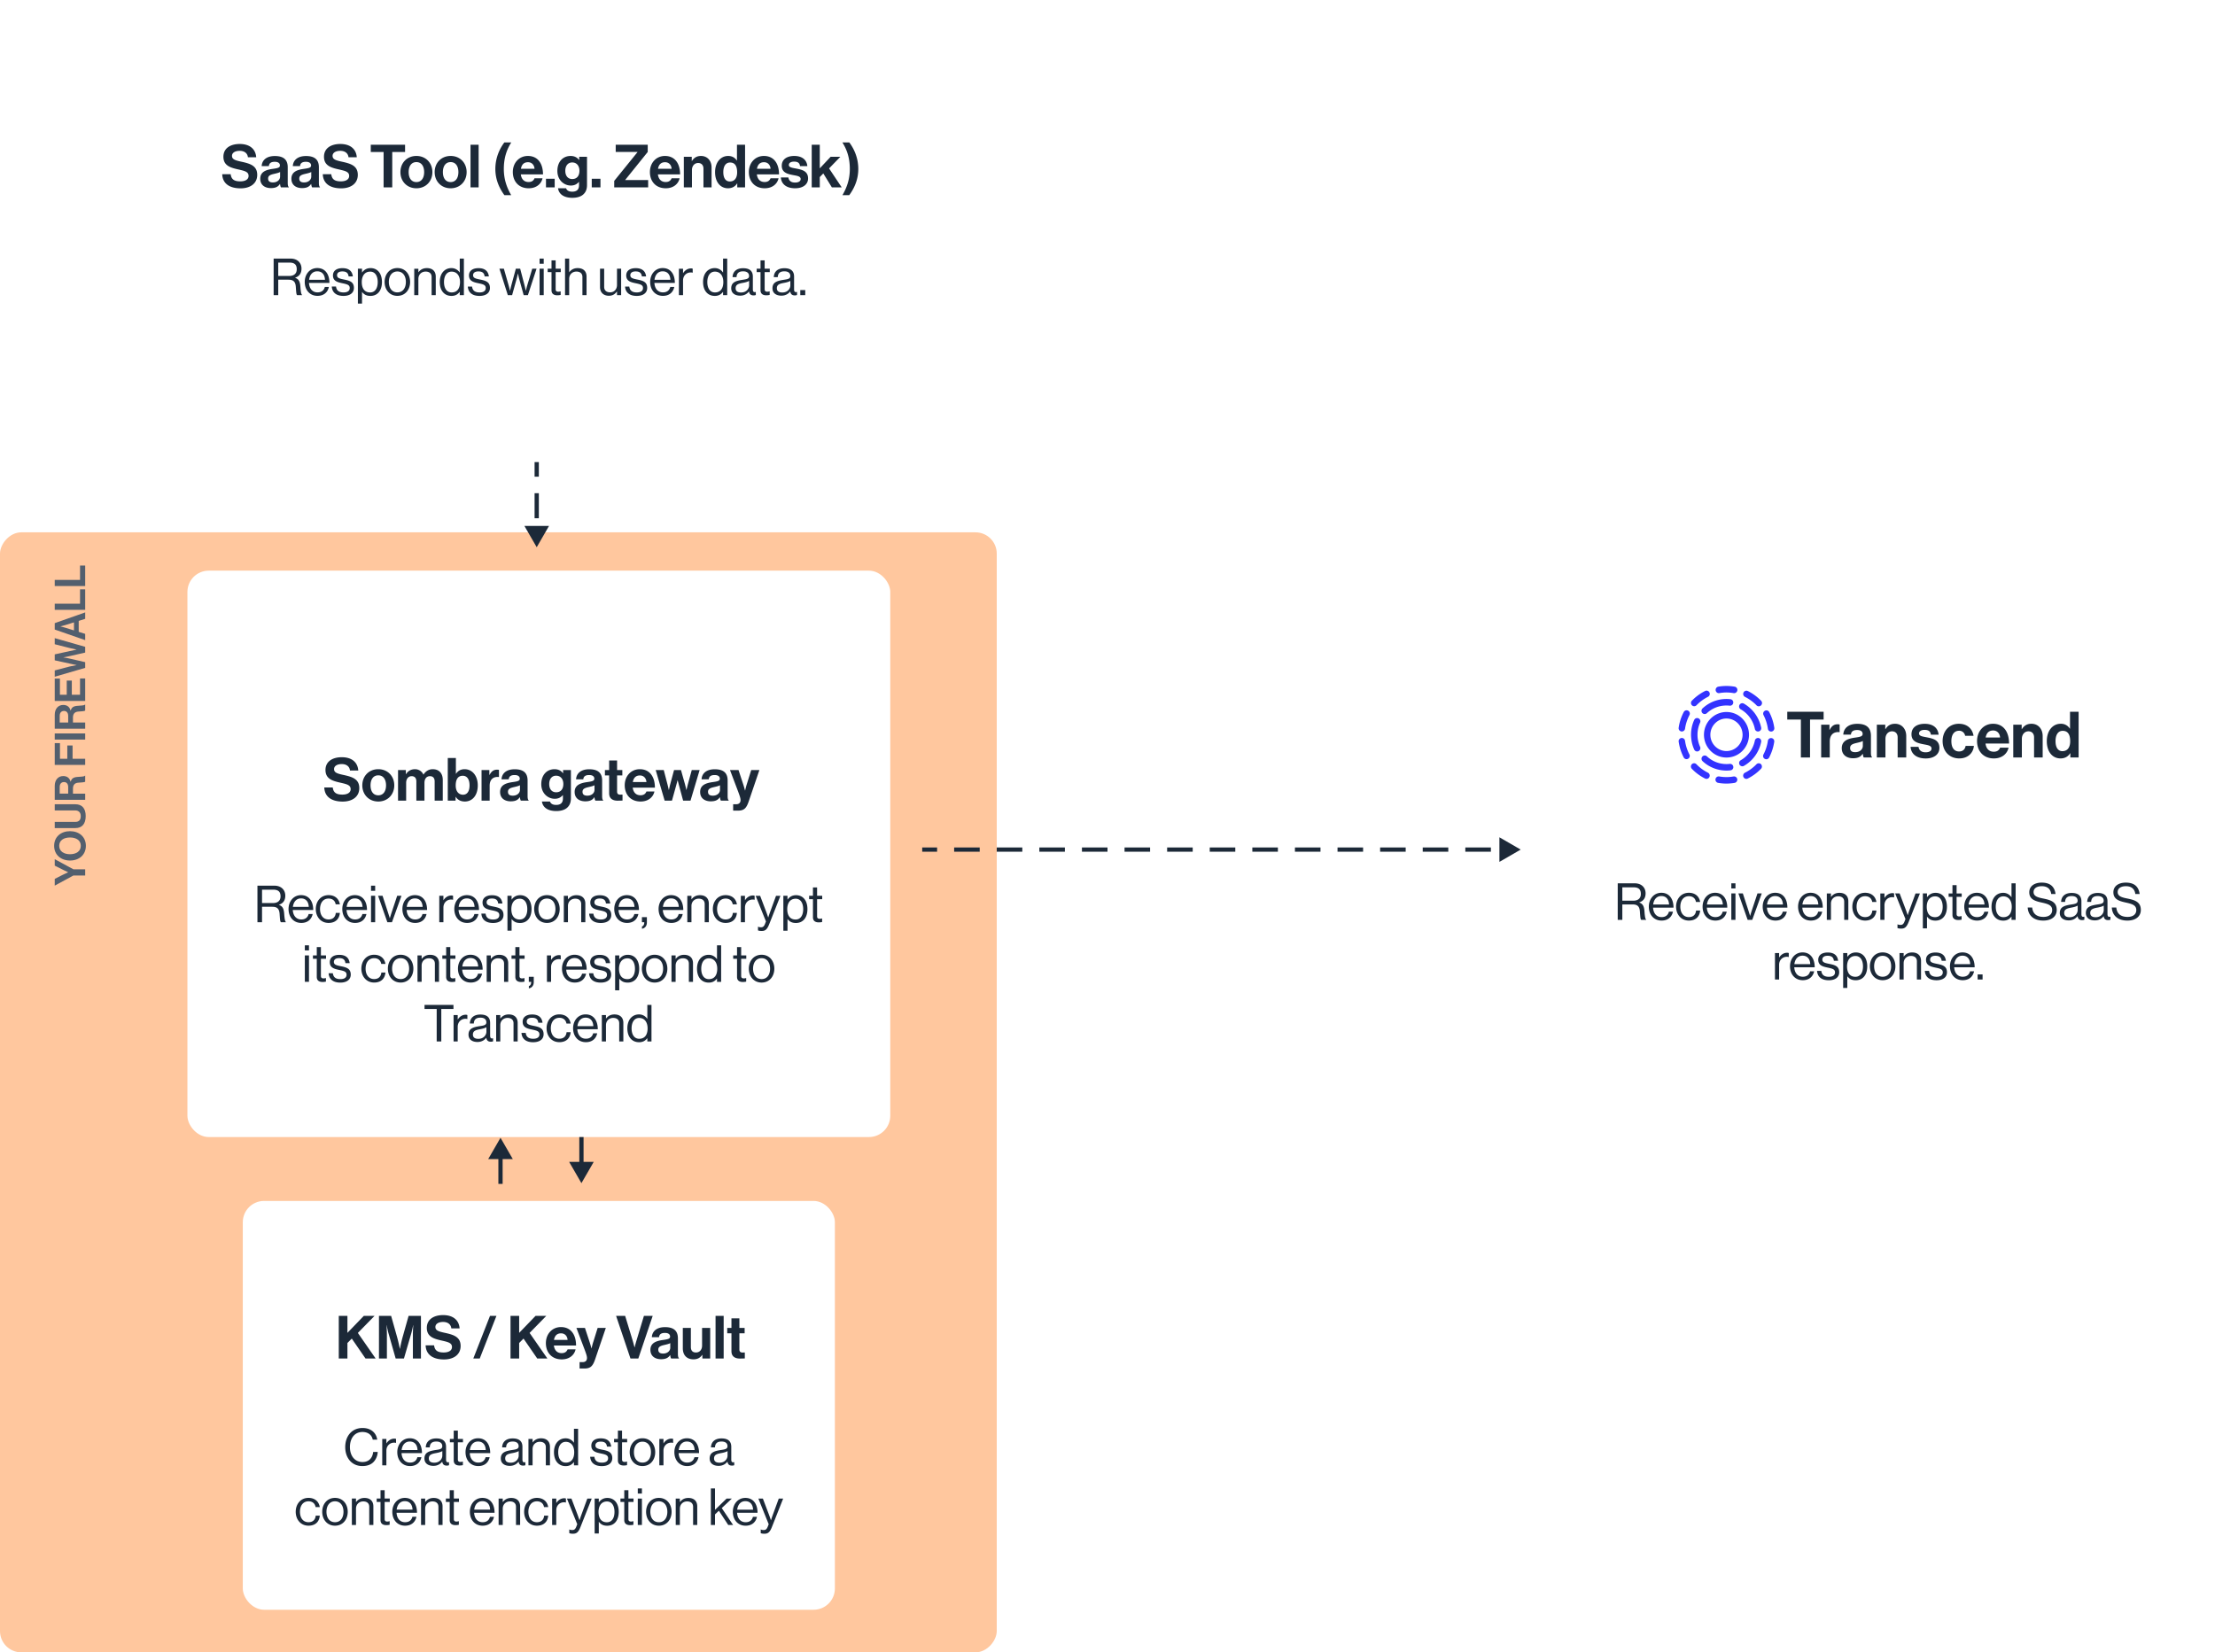
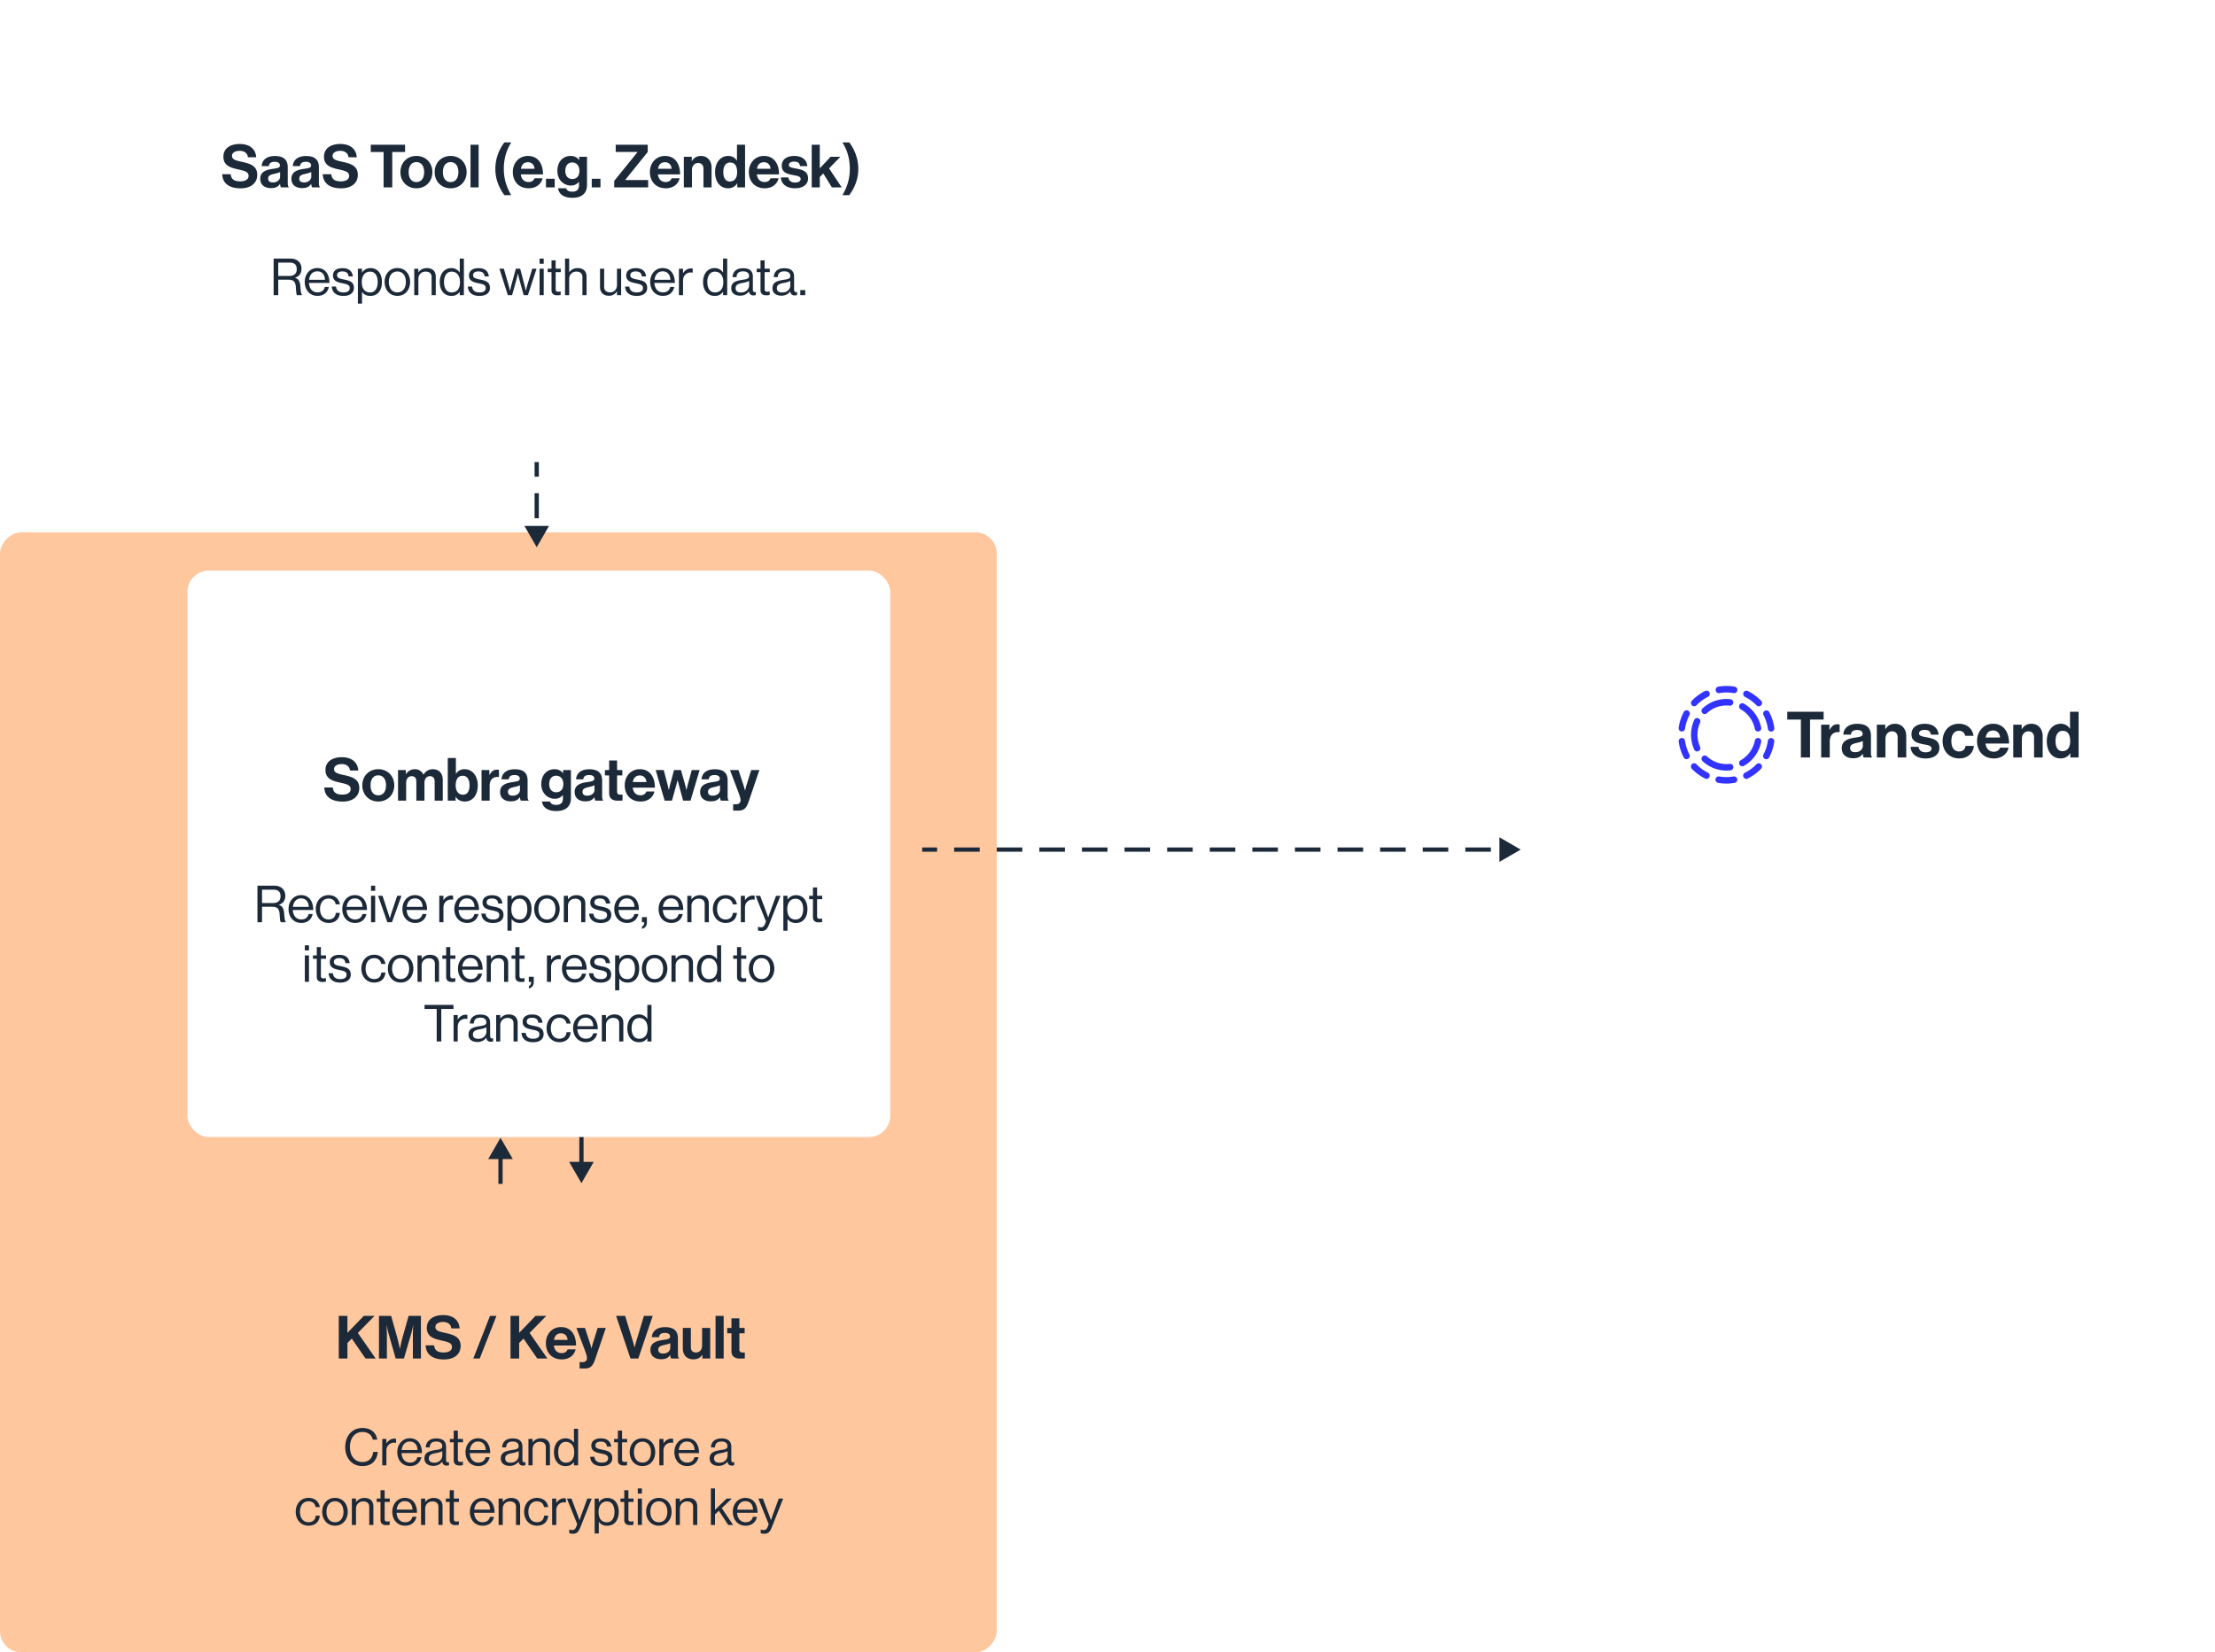
<svg xmlns="http://www.w3.org/2000/svg" width="520" height="388" fill="none">
  <path fill="#fff" d="M0 0h520v388H0z" />
  <rect width="234" height="263" rx="5" transform="matrix(-1 0 0 1 234 125)" fill="#FFC79E" />
-   <path d="M20 205.58v-1.45h-2.76l-4.39-2.38v1.52l2.12 1.06c.43.21 1.02.48 1.02.48v.02s-.59.25-1.02.47l-2.12 1.08v1.58l4.39-2.38H20Zm.16-6.963c0-2.11-1.58-3.44-3.72-3.44s-3.73 1.33-3.73 3.44 1.59 3.45 3.73 3.45c2.14 0 3.72-1.34 3.72-3.45Zm-1.19-.01c0 1.31-1.11 1.98-2.53 1.98-1.43 0-2.54-.67-2.54-1.98s1.11-1.95 2.54-1.95c1.42 0 2.53.64 2.53 1.95Zm1.15-6.983c0-1.83-.89-2.77-2.42-2.77h-4.85v1.45h4.83c.74 0 1.28.43 1.28 1.35 0 .97-.52 1.34-1.26 1.34h-4.85v1.45h4.85c1.55 0 2.42-.97 2.42-2.82Zm-.12-3.813v-1.45h-2.87v-1.17c0-.9.44-1.34 1.22-1.4.77-.06 1.57-.08 1.65-.26v-1.39h-.07c-.11.25-.88.21-1.89.31-.87.09-1.25.43-1.44 1.09h-.03c-.25-.92-.89-1.31-1.73-1.31-1.19 0-1.99.92-1.99 2.3v3.28H20Zm-5.98-1.45v-1.58c0-.77.43-1.14 1.01-1.14.57 0 .98.39.98 1.18v1.54h-1.99Zm5.98-6.743v-1.45h-2.96v-3.11H15.8v3.11h-1.72v-3.67h-1.23v5.12H20Zm0-5.948v-1.45h-7.15v1.45H20Zm0-2.558v-1.45h-2.87v-1.17c0-.9.44-1.34 1.22-1.4.77-.06 1.57-.08 1.65-.26v-1.39h-.07c-.11.25-.88.21-1.89.31-.87.09-1.25.43-1.44 1.09h-.03c-.25-.92-.89-1.31-1.73-1.31-1.19 0-1.99.92-1.99 2.3v3.28H20Zm-5.98-1.45v-1.58c0-.77.43-1.14 1.01-1.14.57 0 .98.39.98 1.18v1.54h-1.99Zm5.98-5.064v-5.29h-1.21v3.84h-1.93v-3.34h-1.19v3.34h-1.6v-3.81h-1.22v5.26H20Zm0-7.771v-1.34l-3.83-.88c-.52-.12-1.27-.23-1.27-.23v-.02s.75-.13 1.27-.25l3.83-.87v-1.35l-7.15-2.04v1.43l3.54.9c.62.14 1.57.35 1.57.35v.02s-.9.18-1.53.33l-3.58.78v1.4l3.59.78c.63.15 1.52.33 1.52.33v.02s-.95.17-1.56.31l-3.55.93v1.48l7.15-2.08Zm0-6.513v-1.47l-1.52-.47v-2.58l1.52-.48v-1.51l-7.15 2.52v1.5l7.15 2.49Zm-4.69-2.92c-.38-.12-1.1-.3-1.1-.3v-.02s.72-.17 1.1-.29l2.06-.64v1.89l-2.06-.64Zm4.69-4.192v-4.81h-1.21v3.36h-5.94v1.45H20Zm0-5.586v-4.81h-1.21v3.36h-5.94v1.45H20Z" fill="#535F6E" />
  <g filter="url(#a)">
    <rect x="367" y="132" width="148" height="132" rx="5" fill="#fff" />
  </g>
-   <path d="M379.783 216h1.08v-3.624h2.388c1.152 0 1.656.444 1.74 1.704.096 1.44.132 1.764.312 1.92h1.164v-.048c-.156-.108-.3-.456-.396-1.836-.084-1.272-.36-1.872-1.236-2.184v-.036c1.032-.336 1.488-1.08 1.488-2.124 0-1.404-1.02-2.352-2.532-2.352h-4.008V216Zm1.08-7.644h2.604c1.26 0 1.74.528 1.74 1.572 0 .972-.6 1.572-1.8 1.572h-2.544v-3.144Zm9.22 7.812c1.404 0 2.376-.756 2.664-2.088h-.948c-.216.84-.816 1.272-1.716 1.272-1.248 0-1.932-.96-2.004-2.22h4.8c0-2.052-.996-3.492-2.856-3.492-1.764 0-2.94 1.464-2.94 3.264 0 1.8 1.104 3.264 3 3.264Zm-.06-5.76c1.116 0 1.752.756 1.812 1.992h-3.732c.144-1.128.768-1.992 1.92-1.992Zm6.459 5.76c1.548 0 2.52-.864 2.652-2.352h-.96c-.084.96-.684 1.536-1.692 1.536-1.32 0-2.004-1.08-2.004-2.448 0-1.368.684-2.46 2.004-2.46.936 0 1.524.516 1.668 1.356h.984c-.216-1.32-1.188-2.16-2.652-2.16-1.848 0-3 1.464-3 3.264 0 1.8 1.152 3.264 3 3.264Zm6.223 0c1.404 0 2.376-.756 2.664-2.088h-.948c-.216.84-.816 1.272-1.716 1.272-1.248 0-1.932-.96-2.004-2.22h4.8c0-2.052-.996-3.492-2.856-3.492-1.764 0-2.94 1.464-2.94 3.264 0 1.8 1.104 3.264 3 3.264Zm-.06-5.76c1.116 0 1.752.756 1.812 1.992h-3.732c.144-1.128.768-1.992 1.92-1.992Zm3.806 5.592h.972v-6.204h-.972V216Zm0-7.38h.972v-1.2h-.972v1.2Zm3.833 7.38h1.08l2.232-6.204h-1.008l-1.308 3.936c-.18.54-.408 1.308-.408 1.308h-.024s-.228-.756-.408-1.308l-1.284-3.936h-1.044l2.172 6.204Zm6.53.168c1.404 0 2.376-.756 2.664-2.088h-.948c-.216.84-.816 1.272-1.716 1.272-1.248 0-1.932-.96-2.004-2.22h4.8c0-2.052-.996-3.492-2.856-3.492-1.764 0-2.94 1.464-2.94 3.264 0 1.8 1.104 3.264 3 3.264Zm-.06-5.76c1.116 0 1.752.756 1.812 1.992h-3.732c.144-1.128.768-1.992 1.92-1.992Zm8.369 5.76c1.404 0 2.376-.756 2.664-2.088h-.948c-.216.84-.816 1.272-1.716 1.272-1.248 0-1.932-.96-2.004-2.22h4.8c0-2.052-.996-3.492-2.856-3.492-1.764 0-2.94 1.464-2.94 3.264 0 1.8 1.104 3.264 3 3.264Zm-.06-5.76c1.116 0 1.752.756 1.812 1.992h-3.732c.144-1.128.768-1.992 1.92-1.992Zm4.778-.612h-.972V216h.972v-3.816c0-1.02.72-1.716 1.704-1.716.876 0 1.404.456 1.404 1.26V216h.972v-4.356c0-1.284-.792-1.992-2.088-1.992-.9 0-1.524.372-1.968.96h-.024v-.816Zm8.02 6.372c1.548 0 2.52-.864 2.652-2.352h-.96c-.084.96-.684 1.536-1.692 1.536-1.32 0-2.004-1.08-2.004-2.448 0-1.368.684-2.46 2.004-2.46.936 0 1.524.516 1.668 1.356h.984c-.216-1.32-1.188-2.16-2.652-2.16-1.848 0-3 1.464-3 3.264 0 1.8 1.152 3.264 3 3.264Zm4.542-6.372h-.972V216h.972v-3.444c0-1.164.84-1.884 1.8-1.884.192 0 .288.012.432.06h.036v-.936a.935.935 0 0 0-.396-.072c-.828 0-1.476.504-1.848 1.104h-.024v-1.032Zm3.934 8.256c.756 0 1.236-.264 1.74-1.548l2.652-6.708h-1.032l-1.416 3.864a28.166 28.166 0 0 0-.408 1.212h-.024s-.228-.696-.42-1.212l-1.464-3.864h-1.056l2.424 6.024-.24.612c-.24.6-.516.756-.924.756-.324 0-.528-.06-.66-.132h-.048v.864c.264.108.504.132.876.132Zm5.079-.06h.972v-2.724h.024c.516.66 1.116.912 1.956.912 1.68 0 2.7-1.272 2.7-3.264 0-2.064-1.092-3.264-2.664-3.264-.9 0-1.524.384-1.992 1.02h-.024v-.876h-.972v8.196Zm2.88-2.628c-1.428 0-1.968-1.092-1.968-2.436 0-1.344.624-2.448 1.98-2.448 1.176 0 1.764 1.056 1.764 2.448 0 1.404-.588 2.436-1.776 2.436Zm3.169-4.776h.9v4.248c0 .876.576 1.2 1.368 1.2.288 0 .552-.036.78-.084v-.84h-.036a1.845 1.845 0 0 1-.516.084c-.396 0-.624-.144-.624-.576v-4.032h1.2v-.792h-1.2v-1.956h-.972v1.956h-.9v.792Zm6.669 5.58c1.404 0 2.376-.756 2.664-2.088h-.948c-.216.84-.816 1.272-1.716 1.272-1.248 0-1.932-.96-2.004-2.22h4.8c0-2.052-.996-3.492-2.856-3.492-1.764 0-2.94 1.464-2.94 3.264 0 1.8 1.104 3.264 3 3.264Zm-.06-5.76c1.116 0 1.752.756 1.812 1.992h-3.732c.144-1.128.768-1.992 1.92-1.992Zm6.207 5.772c.876 0 1.452-.336 1.92-.936h.024V216h.972v-8.58h-.972v3.252h-.024a2.295 2.295 0 0 0-1.944-1.02c-1.536 0-2.724 1.2-2.724 3.264 0 1.992 1.056 3.264 2.748 3.264Zm.036-.816c-1.188 0-1.788-1.032-1.788-2.436 0-1.392.6-2.448 1.776-2.448 1.284 0 1.98 1.008 1.98 2.448 0 1.404-.588 2.436-1.968 2.436Zm9.371.804c1.848 0 3.156-.9 3.156-2.508 0-1.932-1.524-2.34-3.192-2.676-1.284-.252-2.244-.54-2.244-1.512 0-.888.768-1.38 1.932-1.38 1.26 0 2.052.612 2.208 1.836h1.02c-.216-1.584-1.104-2.676-3.252-2.676-1.74 0-2.916.852-2.916 2.268 0 1.62 1.296 2.052 2.808 2.388 1.536.336 2.568.612 2.568 1.788 0 1.068-.852 1.608-2.04 1.608-1.62 0-2.508-.756-2.652-2.208h-1.056c.096 1.728 1.248 3.072 3.66 3.072Zm9.119-.108c.252 0 .408-.048.528-.096v-.708h-.036c-.54.12-.66-.156-.66-.66v-2.952c0-1.476-.972-1.968-2.292-1.968-1.644 0-2.436.9-2.472 2.1h.936c.036-.936.54-1.368 1.548-1.368.888 0 1.392.396 1.392 1.092 0 .672-.612.756-1.488.888-1.548.24-2.7.54-2.7 2.004 0 1.176.924 1.728 2.1 1.728 1.056 0 1.692-.504 2.064-.984h.012c.096.636.432.924 1.068.924Zm-2.928-.684c-.636 0-1.284-.18-1.284-1.008 0-.912.78-1.08 1.752-1.26.528-.096 1.092-.252 1.416-.456v1.056c0 .72-.588 1.668-1.884 1.668Zm9.046.684c.252 0 .408-.048.528-.096v-.708h-.036c-.54.12-.66-.156-.66-.66v-2.952c0-1.476-.972-1.968-2.292-1.968-1.644 0-2.436.9-2.472 2.1h.936c.036-.936.54-1.368 1.548-1.368.888 0 1.392.396 1.392 1.092 0 .672-.612.756-1.488.888-1.548.24-2.7.54-2.7 2.004 0 1.176.924 1.728 2.1 1.728 1.056 0 1.692-.504 2.064-.984h.012c.096.636.432.924 1.068.924Zm-2.928-.684c-.636 0-1.284-.18-1.284-1.008 0-.912.78-1.08 1.752-1.26.528-.096 1.092-.252 1.416-.456v1.056c0 .72-.588 1.668-1.884 1.668Zm7.437.792c1.848 0 3.156-.9 3.156-2.508 0-1.932-1.524-2.34-3.192-2.676-1.284-.252-2.244-.54-2.244-1.512 0-.888.768-1.38 1.932-1.38 1.26 0 2.052.612 2.208 1.836h1.02c-.216-1.584-1.104-2.676-3.252-2.676-1.74 0-2.916.852-2.916 2.268 0 1.62 1.296 2.052 2.808 2.388 1.536.336 2.568.612 2.568 1.788 0 1.068-.852 1.608-2.04 1.608-1.62 0-2.508-.756-2.652-2.208h-1.056c.096 1.728 1.248 3.072 3.66 3.072Zm-81.763 7.628h-.972V230h.972v-3.444c0-1.164.84-1.884 1.8-1.884.192 0 .288.012.432.06h.036v-.936a.935.935 0 0 0-.396-.072c-.828 0-1.476.504-1.848 1.104h-.024v-1.032Zm5.559 6.372c1.404 0 2.376-.756 2.664-2.088h-.948c-.216.84-.816 1.272-1.716 1.272-1.248 0-1.932-.96-2.004-2.22h4.8c0-2.052-.996-3.492-2.856-3.492-1.764 0-2.94 1.464-2.94 3.264 0 1.8 1.104 3.264 3 3.264Zm-.06-5.76c1.116 0 1.752.756 1.812 1.992h-3.732c.144-1.128.768-1.992 1.92-1.992Zm6.158 5.772c1.428 0 2.448-.636 2.448-1.884 0-1.428-1.044-1.704-2.292-1.956-1.068-.216-1.668-.348-1.668-1.02 0-.492.36-.888 1.248-.888.924 0 1.368.36 1.464 1.176h.996c-.144-1.212-.9-1.944-2.436-1.944-1.44 0-2.232.672-2.232 1.704 0 1.356 1.092 1.608 2.316 1.86 1.14.24 1.62.42 1.62 1.116 0 .576-.42 1.02-1.44 1.02-.924 0-1.644-.3-1.776-1.38h-.996c.096 1.392 1.044 2.196 2.748 2.196Zm3.379 1.812h.972v-2.724h.024c.516.66 1.116.912 1.956.912 1.68 0 2.7-1.272 2.7-3.264 0-2.064-1.092-3.264-2.664-3.264-.9 0-1.524.384-1.992 1.02h-.024v-.876h-.972v8.196Zm2.88-2.628c-1.428 0-1.968-1.092-1.968-2.436 0-1.344.624-2.448 1.98-2.448 1.176 0 1.764 1.056 1.764 2.448 0 1.404-.588 2.436-1.776 2.436Zm6.393.804c1.86 0 2.988-1.464 2.988-3.264 0-1.8-1.128-3.264-2.988-3.264-1.848 0-3 1.464-3 3.264 0 1.8 1.152 3.264 3 3.264Zm0-.816c-1.32 0-2.004-1.08-2.004-2.448 0-1.368.684-2.46 2.004-2.46 1.32 0 1.992 1.092 1.992 2.46 0 1.368-.672 2.448-1.992 2.448Zm4.929-5.556h-.972V230h.972v-3.816c0-1.02.72-1.716 1.704-1.716.876 0 1.404.456 1.404 1.26V230h.972v-4.356c0-1.284-.792-1.992-2.088-1.992-.9 0-1.524.372-1.968.96h-.024v-.816Zm7.72 6.384c1.428 0 2.448-.636 2.448-1.884 0-1.428-1.044-1.704-2.292-1.956-1.068-.216-1.668-.348-1.668-1.02 0-.492.36-.888 1.248-.888.924 0 1.368.36 1.464 1.176h.996c-.144-1.212-.9-1.944-2.436-1.944-1.44 0-2.232.672-2.232 1.704 0 1.356 1.092 1.608 2.316 1.86 1.14.24 1.62.42 1.62 1.116 0 .576-.42 1.02-1.44 1.02-.924 0-1.644-.3-1.776-1.38h-.996c.096 1.392 1.044 2.196 2.748 2.196Zm6.148-.012c1.404 0 2.376-.756 2.664-2.088h-.948c-.216.84-.816 1.272-1.716 1.272-1.248 0-1.932-.96-2.004-2.22h4.8c0-2.052-.996-3.492-2.856-3.492-1.764 0-2.94 1.464-2.94 3.264 0 1.8 1.104 3.264 3 3.264Zm-.06-5.76c1.116 0 1.752.756 1.812 1.992h-3.732c.144-1.128.768-1.992 1.92-1.992Zm3.557 5.592h1.164v-1.188h-1.164V230Z" fill="#1C2938" />
  <path d="M395.624 174.207c-.016-.09-.024-.171-.04-.26a.76.76 0 0 0-.852-.651.765.765 0 0 0-.643.862l.048.301c.201 1.194.587 2.34 1.133 3.397a.75.75 0 0 0 1.021.317.76.76 0 0 0 .314-1.032 9.873 9.873 0 0 1-.981-2.934Zm2.114-8.371a.774.774 0 0 0 .539-.228 9.947 9.947 0 0 1 2.693-1.983.765.765 0 0 0 .346-1.024.75.75 0 0 0-1.013-.349 11.473 11.473 0 0 0-3.111 2.283.773.773 0 0 0 .016 1.081c.152.147.345.22.53.22Zm5.901-3.081.04-.008a9.596 9.596 0 0 1 3.304.008.76.76 0 0 0 .877-.625.764.764 0 0 0-.619-.886 11.429 11.429 0 0 0-3.835-.008l-.024.008a.763.763 0 0 0-.603.869c.064.423.45.707.86.642Zm-7.332 4.121a.751.751 0 0 0-1.021.317 11.368 11.368 0 0 0-1.197 3.698.766.766 0 0 0 .635.869.763.763 0 0 0 .86-.642 10.029 10.029 0 0 1 1.037-3.202.768.768 0 0 0-.314-1.04Zm18.692 3.999c.016.081.024.17.04.251a.763.763 0 0 0 .747.659c.033 0 .073 0 .113-.008a.766.766 0 0 0 .643-.862l-.048-.292a11.482 11.482 0 0 0-1.142-3.406.744.744 0 0 0-1.021-.317.761.761 0 0 0-.313 1.032c.466.911.804 1.902.981 2.943Zm-2.653 8.59a9.947 9.947 0 0 1-2.693 1.983.765.765 0 0 0-.346 1.024.753.753 0 0 0 .675.423.684.684 0 0 0 .33-.082 11.351 11.351 0 0 0 3.111-2.291.775.775 0 0 0-.016-1.081.75.75 0 0 0-1.061.024Zm-2.018-17.197a.75.75 0 0 0-1.013.349.765.765 0 0 0 .346 1.024 10.006 10.006 0 0 1 2.701 1.983.737.737 0 0 0 .539.228.756.756 0 0 0 .53-.22.772.772 0 0 0 .016-1.08 11.617 11.617 0 0 0-3.119-2.284Zm-3.369 20.066a9.782 9.782 0 0 1-3.336-.008.763.763 0 0 0-.265 1.503c.635.114 1.286.171 1.937.171.635 0 1.278-.057 1.905-.163l.033-.008c.41-.073.675-.463.611-.886a.767.767 0 0 0-.885-.609Zm-6.005-.894a9.825 9.825 0 0 1-2.693-1.983.753.753 0 0 0-1.069-.016.773.773 0 0 0-.016 1.081c.9.934 1.945 1.706 3.111 2.291a.745.745 0 0 0 1.013-.341.772.772 0 0 0-.346-1.032Zm14.937-8.119a.76.76 0 0 0-.86.642 9.858 9.858 0 0 1-1.037 3.202.768.768 0 0 0 .313 1.032.749.749 0 0 0 1.021-.317 11.783 11.783 0 0 0 1.198-3.698.754.754 0 0 0-.635-.861Zm-15.178-5.852a6.687 6.687 0 0 1 3.826-1.763 6.848 6.848 0 0 1 1.528 0 .755.755 0 0 0 .836-.675.759.759 0 0 0-.667-.845 8.203 8.203 0 0 0-6.544 2.162.774.774 0 0 0-.048 1.081.757.757 0 0 0 1.069.04Zm4.59 13.475c.314 0 .627-.016.941-.057h.016a.751.751 0 0 0 .659-.845.752.752 0 0 0-.836-.666h-.008a6.24 6.24 0 0 1-.772.04 6.706 6.706 0 0 1-4.582-1.812.754.754 0 0 0-1.069.049.774.774 0 0 0 .048 1.081 8.2 8.2 0 0 0 5.603 2.21Zm3.353-14.385a6.88 6.88 0 0 1 3.32 4.6.75.75 0 0 0 .892.593.756.756 0 0 0 .587-.902 8.424 8.424 0 0 0-4.052-5.624.747.747 0 0 0-1.029.285.773.773 0 0 0 .282 1.048Zm-9.913 2.121a.755.755 0 0 0-1.005.374 8.347 8.347 0 0 0-.691 4.421c.096.886.33 1.739.691 2.536a.755.755 0 0 0 .692.447.73.73 0 0 0 .313-.073.778.778 0 0 0 .378-1.016 6.933 6.933 0 0 1-.571-2.073c-.032-.26-.04-.52-.04-.78 0-.983.209-1.942.611-2.836a.76.76 0 0 0-.378-1Zm14.712 5.527a.768.768 0 0 0-.587-.902.759.759 0 0 0-.892.593 6.888 6.888 0 0 1-3.312 4.616.765.765 0 0 0-.282 1.04.754.754 0 0 0 1.029.285 8.343 8.343 0 0 0 4.044-5.632Z" fill="#33F" />
-   <path fill-rule="evenodd" clip-rule="evenodd" d="M409.138 168.851a5.355 5.355 0 0 1 1.463 3.811 5.373 5.373 0 0 1-1.624 3.739 5.222 5.222 0 0 1-3.649 1.479h-.129c-2.918-.065-5.234-2.519-5.169-5.469a5.336 5.336 0 0 1 1.64-3.739 5.227 5.227 0 0 1 7.468.179Zm-7.605 3.6c-.048 2.105 1.608 3.861 3.69 3.909 2.082.049 3.819-1.625 3.867-3.73a3.81 3.81 0 0 0-1.045-2.723 3.75 3.75 0 0 0-2.645-1.186 3.715 3.715 0 0 0-2.693 1.056 3.825 3.825 0 0 0-1.174 2.674Z" fill="#33F" />
  <path d="M419.584 167.133h8.536v1.832h-3.192v8.904h-2.147v-8.904h-3.197v-1.832Z" fill="#1C2938" />
-   <path d="M429.486 171.398h.045c.459-.877.98-1.321 1.87-1.321.16-.01.322.011.475.06v1.786h-.045c-1.32-.135-2.271.57-2.271 2.193v3.752h-2.019v-7.701h1.945v1.231Zm7.823 5.614h-.031c-.387.586-.935 1.037-2.242 1.037-1.561 0-2.657-.826-2.657-2.358 0-1.696 1.365-2.237 3.058-2.477 1.261-.175 1.841-.284 1.841-.877 0-.556-.43-.916-1.277-.916-.951 0-1.41.351-1.469 1.081h-1.796c.059-1.351 1.055-2.537 3.281-2.537 2.286 0 3.207 1.035 3.207 2.837v3.928c0 .584.089.93.267 1.065v.075h-1.944c-.12-.152-.195-.512-.238-.858Zm.014-1.861v-1.156c-.356.21-.906.33-1.41.451-1.053.24-1.574.48-1.574 1.201 0 .721.475.976 1.188.976 1.157 0 1.796-.721 1.796-1.472Zm5.267-3.933h.043c.52-.827 1.214-1.262 2.255-1.262 1.574 0 2.628 1.202 2.628 2.883v5.029h-2.017v-4.736c0-.825-.476-1.404-1.322-1.404-.89 0-1.544.721-1.544 1.772v4.368h-2.019v-7.701h1.976v1.051Zm5.939 4.157h1.872c.134.886.756 1.278 1.662 1.278.905 0 1.388-.351 1.388-.886 0-.735-.965-.811-2.004-1.021-1.365-.271-2.701-.646-2.701-2.327 0-1.68 1.365-2.456 3.102-2.456 2.005 0 3.122 1.007 3.266 2.553h-1.819c-.089-.827-.608-1.127-1.47-1.127-.786 0-1.306.3-1.306.857 0 .661 1.01.721 2.094.945 1.277.27 2.687.632 2.687 2.432 0 1.547-1.306 2.477-3.208 2.477-2.211-.007-3.443-1.088-3.563-2.725Zm7.526-1.35c0-2.297 1.485-4.069 3.8-4.069 1.975 0 3.192 1.156 3.459 2.823h-1.975a1.412 1.412 0 0 0-.476-.855 1.38 1.38 0 0 0-.912-.331c-1.214 0-1.841.946-1.841 2.432 0 1.456.58 2.433 1.811 2.433.817 0 1.388-.437 1.529-1.307h1.944c-.133 1.637-1.388 2.942-3.428 2.942-2.413 0-3.911-1.77-3.911-4.068Zm8.085-.014c0-2.281 1.528-4.055 3.756-4.055 2.449 0 3.756 1.891 3.756 4.641h-5.524c.149 1.186.803 1.921 1.945 1.921.787 0 1.247-.362 1.471-.946h1.988c-.281 1.365-1.483 2.521-3.444 2.521-2.524 0-3.948-1.786-3.948-4.082Zm2.019-.827h3.385c-.061-.975-.694-1.651-1.619-1.651-1.068 0-1.589.646-1.766 1.651Zm8.457-1.966h.043c.521-.827 1.215-1.262 2.255-1.262 1.574 0 2.629 1.202 2.629 2.883v5.029h-2.02v-4.736c0-.825-.475-1.404-1.321-1.404-.89 0-1.544.721-1.544 1.772v4.368h-2.018v-7.701h1.976v1.051Zm5.898 2.807c0-2.402 1.352-4.069 3.251-4.069a2.4 2.4 0 0 1 2.153 1.142h.045v-3.965h2.019v10.736h-1.944v-1.006h-.032c-.444.735-1.202 1.228-2.27 1.228-1.916.002-3.222-1.573-3.222-4.066Zm5.492.045c0-1.472-.473-2.456-1.766-2.456-1.113 0-1.677.99-1.677 2.416 0 1.488.579 2.358 1.618 2.358 1.203-.009 1.825-.907 1.825-2.318Z" fill="#1C2938" />
+   <path d="M429.486 171.398h.045c.459-.877.98-1.321 1.87-1.321.16-.01.322.011.475.06v1.786h-.045c-1.32-.135-2.271.57-2.271 2.193v3.752h-2.019v-7.701h1.945v1.231Zm7.823 5.614h-.031c-.387.586-.935 1.037-2.242 1.037-1.561 0-2.657-.826-2.657-2.358 0-1.696 1.365-2.237 3.058-2.477 1.261-.175 1.841-.284 1.841-.877 0-.556-.43-.916-1.277-.916-.951 0-1.41.351-1.469 1.081h-1.796c.059-1.351 1.055-2.537 3.281-2.537 2.286 0 3.207 1.035 3.207 2.837v3.928c0 .584.089.93.267 1.065v.075h-1.944c-.12-.152-.195-.512-.238-.858Zm.014-1.861v-1.156c-.356.21-.906.33-1.41.451-1.053.24-1.574.48-1.574 1.201 0 .721.475.976 1.188.976 1.157 0 1.796-.721 1.796-1.472Zm5.267-3.933h.043c.52-.827 1.214-1.262 2.255-1.262 1.574 0 2.628 1.202 2.628 2.883v5.029h-2.017v-4.736c0-.825-.476-1.404-1.322-1.404-.89 0-1.544.721-1.544 1.772v4.368h-2.019v-7.701h1.976v1.051Zm5.939 4.157h1.872c.134.886.756 1.278 1.662 1.278.905 0 1.388-.351 1.388-.886 0-.735-.965-.811-2.004-1.021-1.365-.271-2.701-.646-2.701-2.327 0-1.68 1.365-2.456 3.102-2.456 2.005 0 3.122 1.007 3.266 2.553h-1.819c-.089-.827-.608-1.127-1.47-1.127-.786 0-1.306.3-1.306.857 0 .661 1.01.721 2.094.945 1.277.27 2.687.632 2.687 2.432 0 1.547-1.306 2.477-3.208 2.477-2.211-.007-3.443-1.088-3.563-2.725Zm7.526-1.35c0-2.297 1.485-4.069 3.8-4.069 1.975 0 3.192 1.156 3.459 2.823h-1.975a1.412 1.412 0 0 0-.476-.855 1.38 1.38 0 0 0-.912-.331c-1.214 0-1.841.946-1.841 2.432 0 1.456.58 2.433 1.811 2.433.817 0 1.388-.437 1.529-1.307h1.944c-.133 1.637-1.388 2.942-3.428 2.942-2.413 0-3.911-1.77-3.911-4.068Zm8.085-.014c0-2.281 1.528-4.055 3.756-4.055 2.449 0 3.756 1.891 3.756 4.641h-5.524c.149 1.186.803 1.921 1.945 1.921.787 0 1.247-.362 1.471-.946h1.988c-.281 1.365-1.483 2.521-3.444 2.521-2.524 0-3.948-1.786-3.948-4.082Zm2.019-.827h3.385c-.061-.975-.694-1.651-1.619-1.651-1.068 0-1.589.646-1.766 1.651Zm8.457-1.966h.043c.521-.827 1.215-1.262 2.255-1.262 1.574 0 2.629 1.202 2.629 2.883v5.029h-2.02v-4.736c0-.825-.475-1.404-1.321-1.404-.89 0-1.544.721-1.544 1.772v4.368h-2.018v-7.701h1.976v1.051Zm5.898 2.807c0-2.402 1.352-4.069 3.251-4.069a2.4 2.4 0 0 1 2.153 1.142h.045v-3.965h2.019v10.736h-1.944v-1.006h-.032c-.444.735-1.202 1.228-2.27 1.228-1.916.002-3.222-1.573-3.222-4.066m5.492.045c0-1.472-.473-2.456-1.766-2.456-1.113 0-1.677.99-1.677 2.416 0 1.488.579 2.358 1.618 2.358 1.203-.009 1.825-.907 1.825-2.318Z" fill="#1C2938" />
  <g filter="url(#b)">
    <rect x="44" y="132" width="165" height="133" rx="5" fill="#fff" />
  </g>
  <path d="M80.457 188.224c2.254 0 3.892-1.134 3.892-3.164 0-2.156-1.68-2.646-3.739-3.094-1.484-.322-2.183-.56-2.183-1.372 0-.714.713-1.176 1.805-1.176 1.037 0 1.82.504 1.933 1.512h1.945c-.153-2.016-1.61-3.122-3.864-3.122-2.225 0-3.835 1.022-3.835 2.996 0 2.086 1.638 2.562 3.43 2.968 1.526.35 2.478.546 2.478 1.526 0 .924-.91 1.288-1.947 1.288-1.427 0-2.114-.476-2.254-1.68h-1.987c.07 2.114 1.61 3.318 4.326 3.318Zm8.352-.014c2.226 0 3.752-1.652 3.752-3.794 0-2.142-1.526-3.794-3.752-3.794s-3.752 1.652-3.752 3.794c0 2.142 1.526 3.794 3.752 3.794Zm0-1.456c-1.176 0-1.82-.938-1.82-2.338 0-1.4.644-2.352 1.82-2.352 1.162 0 1.82.952 1.82 2.352s-.658 2.338-1.82 2.338ZM93.446 188h1.904v-4.172c0-.952.518-1.568 1.288-1.568.7 0 1.106.42 1.106 1.232V188h1.904v-4.172c0-.952.49-1.568 1.288-1.568.7 0 1.106.42 1.106 1.232V188h1.904v-4.83c0-1.568-.854-2.548-2.366-2.548-.91 0-1.666.476-2.156 1.26h-.028a2.143 2.143 0 0 0-1.988-1.26c-.994 0-1.694.504-2.086 1.162h-.042v-.966h-1.834V188Zm15.68.21c1.806 0 3.038-1.47 3.038-3.794 0-2.24-1.288-3.794-3.094-3.794-.994 0-1.61.462-2.002 1.064h-.042v-3.696h-1.904V188h1.834v-.896h.028c.42.672 1.134 1.106 2.142 1.106Zm-.42-1.596c-1.064 0-1.722-.84-1.722-2.156 0-1.33.448-2.296 1.652-2.296 1.064 0 1.596.924 1.596 2.254 0 1.386-.546 2.198-1.526 2.198Zm6.179-5.796h-1.834V188h1.904v-3.5c0-1.512.896-2.17 2.142-2.044h.042v-1.666c-.112-.042-.238-.056-.448-.056-.84 0-1.33.42-1.764 1.232h-.042v-1.148Zm7.392 7.182h1.834v-.07c-.168-.126-.252-.448-.252-.994v-3.654c0-1.68-.868-2.646-3.024-2.646-2.1 0-3.038 1.106-3.094 2.366h1.694c.056-.686.49-1.008 1.386-1.008.798 0 1.204.336 1.204.854 0 .546-.546.644-1.736.812-1.596.224-2.884.728-2.884 2.31 0 1.428 1.036 2.198 2.506 2.198 1.232 0 1.75-.42 2.114-.966h.028c.042.322.112.658.224.798Zm-1.904-1.162c-.672 0-1.12-.238-1.12-.91s.49-.896 1.484-1.12c.476-.112.994-.224 1.33-.42v1.078c0 .7-.602 1.372-1.694 1.372Zm10.212 3.612c1.064 0 1.988-.252 2.59-.812.532-.49.854-1.176.854-2.184v-6.636h-1.834v.756h-.028c-.434-.602-1.092-.952-1.988-.952-1.82 0-3.108 1.372-3.108 3.514 0 2.17 1.568 3.43 3.164 3.43.91 0 1.456-.364 1.876-.84h.042v.784c0 .98-.518 1.498-1.596 1.498-.882 0-1.288-.35-1.442-.798h-1.89c.196 1.4 1.4 2.24 3.36 2.24Zm-.028-4.41c-.98 0-1.624-.714-1.624-1.932 0-1.204.644-1.96 1.61-1.96 1.148 0 1.708.896 1.708 1.946 0 1.064-.49 1.946-1.694 1.946Zm9.22 1.96h1.834v-.07c-.168-.126-.252-.448-.252-.994v-3.654c0-1.68-.868-2.646-3.024-2.646-2.1 0-3.038 1.106-3.094 2.366h1.694c.056-.686.49-1.008 1.386-1.008.798 0 1.204.336 1.204.854 0 .546-.546.644-1.736.812-1.596.224-2.884.728-2.884 2.31 0 1.428 1.036 2.198 2.506 2.198 1.232 0 1.75-.42 2.114-.966h.028c.042.322.112.658.224.798Zm-1.904-1.162c-.672 0-1.12-.238-1.12-.91s.49-.896 1.484-1.12c.476-.112.994-.224 1.33-.42v1.078c0 .7-.602 1.372-1.694 1.372Zm4.139-4.76h.994v4.214c0 1.358 1.022 1.722 1.946 1.722.756 0 1.19-.028 1.19-.028v-1.4s-.322.014-.56.014c-.42 0-.714-.182-.714-.714v-3.808h1.232v-1.26h-1.232v-2.24h-1.862v2.24h-.994v1.26Zm8.374 6.132c1.848 0 2.982-1.078 3.248-2.352h-1.876c-.21.546-.644.882-1.386.882-1.078 0-1.694-.686-1.834-1.792h5.208c0-2.562-1.232-4.326-3.542-4.326-2.1 0-3.542 1.652-3.542 3.78 0 2.142 1.344 3.808 3.724 3.808Zm-.154-6.118c.868 0 1.47.63 1.526 1.54h-3.192c.168-.938.658-1.54 1.666-1.54Zm5.799 5.908h1.722l.98-3.528.336-1.246h.028s.168.672.322 1.246l.952 3.528h1.736l2.142-7.182h-1.848l-.91 3.332c-.154.588-.322 1.344-.322 1.344h-.028s-.182-.756-.336-1.358l-.938-3.318h-1.624l-.896 3.318c-.154.588-.308 1.358-.308 1.358h-.028s-.168-.756-.322-1.344l-.868-3.332h-1.89l2.1 7.182Zm13.208 0h1.834v-.07c-.168-.126-.252-.448-.252-.994v-3.654c0-1.68-.868-2.646-3.024-2.646-2.1 0-3.038 1.106-3.094 2.366h1.694c.056-.686.49-1.008 1.386-1.008.798 0 1.204.336 1.204.854 0 .546-.546.644-1.736.812-1.596.224-2.884.728-2.884 2.31 0 1.428 1.036 2.198 2.506 2.198 1.232 0 1.75-.42 2.114-.966h.028c.042.322.112.658.224.798Zm-1.904-1.162c-.672 0-1.12-.238-1.12-.91s.49-.896 1.484-1.12c.476-.112.994-.224 1.33-.42v1.078c0 .7-.602 1.372-1.694 1.372Zm4.783 3.514h1.12c1.456 0 1.988-.574 2.534-2.17l2.506-7.364h-1.918l-1.008 3.234c-.224.658-.42 1.568-.42 1.568h-.028s-.238-.91-.462-1.568l-1.064-3.234h-2.002l1.932 5.11c.406 1.092.546 1.554.546 1.946 0 .588-.308.98-1.064.98h-.672v1.498ZM60.437 216.553h1.08v-3.624h2.388c1.152 0 1.656.444 1.74 1.704.096 1.44.132 1.764.312 1.92h1.164v-.048c-.156-.108-.3-.456-.396-1.836-.084-1.272-.36-1.872-1.236-2.184v-.036c1.032-.336 1.488-1.08 1.488-2.124 0-1.404-1.02-2.352-2.532-2.352h-4.008v8.58Zm1.08-7.644h2.604c1.26 0 1.74.528 1.74 1.572 0 .972-.6 1.572-1.8 1.572h-2.544v-3.144Zm9.22 7.812c1.405 0 2.377-.756 2.665-2.088h-.948c-.216.84-.816 1.272-1.716 1.272-1.248 0-1.932-.96-2.004-2.22h4.8c0-2.052-.996-3.492-2.856-3.492-1.764 0-2.94 1.464-2.94 3.264 0 1.8 1.104 3.264 3 3.264Zm-.06-5.76c1.117 0 1.753.756 1.813 1.992h-3.732c.144-1.128.768-1.992 1.92-1.992Zm6.46 5.76c1.547 0 2.52-.864 2.651-2.352h-.96c-.084.96-.684 1.536-1.692 1.536-1.32 0-2.004-1.08-2.004-2.448 0-1.368.684-2.46 2.004-2.46.936 0 1.524.516 1.668 1.356h.984c-.216-1.32-1.188-2.16-2.652-2.16-1.848 0-3 1.464-3 3.264 0 1.8 1.152 3.264 3 3.264Zm6.222 0c1.404 0 2.376-.756 2.664-2.088h-.948c-.216.84-.816 1.272-1.716 1.272-1.248 0-1.932-.96-2.004-2.22h4.8c0-2.052-.996-3.492-2.856-3.492-1.764 0-2.94 1.464-2.94 3.264 0 1.8 1.104 3.264 3 3.264Zm-.06-5.76c1.116 0 1.752.756 1.812 1.992h-3.732c.144-1.128.768-1.992 1.92-1.992Zm3.806 5.592h.972v-6.204h-.972v6.204Zm0-7.38h.972v-1.2h-.972v1.2Zm3.833 7.38h1.08l2.232-6.204h-1.008l-1.308 3.936c-.18.54-.408 1.308-.408 1.308h-.024s-.228-.756-.408-1.308l-1.284-3.936h-1.044l2.172 6.204Zm6.53.168c1.404 0 2.376-.756 2.664-2.088h-.948c-.216.84-.816 1.272-1.716 1.272-1.248 0-1.932-.96-2.004-2.22h4.8c0-2.052-.996-3.492-2.856-3.492-1.764 0-2.94 1.464-2.94 3.264 0 1.8 1.104 3.264 3 3.264Zm-.06-5.76c1.116 0 1.752.756 1.812 1.992h-3.732c.144-1.128.768-1.992 1.92-1.992Zm6.689-.612h-.972v6.204h.972v-3.444c0-1.164.84-1.884 1.8-1.884.192 0 .288.012.432.06h.036v-.936a.935.935 0 0 0-.396-.072c-.828 0-1.476.504-1.848 1.104h-.024v-1.032Zm5.559 6.372c1.404 0 2.376-.756 2.664-2.088h-.948c-.216.84-.816 1.272-1.716 1.272-1.248 0-1.932-.96-2.004-2.22h4.8c0-2.052-.996-3.492-2.856-3.492-1.764 0-2.94 1.464-2.94 3.264 0 1.8 1.104 3.264 3 3.264Zm-.06-5.76c1.116 0 1.752.756 1.812 1.992h-3.732c.144-1.128.768-1.992 1.92-1.992Zm6.158 5.772c1.428 0 2.448-.636 2.448-1.884 0-1.428-1.044-1.704-2.292-1.956-1.068-.216-1.668-.348-1.668-1.02 0-.492.36-.888 1.248-.888.924 0 1.368.36 1.464 1.176h.996c-.144-1.212-.9-1.944-2.436-1.944-1.44 0-2.232.672-2.232 1.704 0 1.356 1.092 1.608 2.316 1.86 1.14.24 1.62.42 1.62 1.116 0 .576-.42 1.02-1.44 1.02-.924 0-1.644-.3-1.776-1.38h-.996c.096 1.392 1.044 2.196 2.748 2.196Zm3.379 1.812h.972v-2.724h.024c.516.66 1.116.912 1.956.912 1.68 0 2.7-1.272 2.7-3.264 0-2.064-1.092-3.264-2.664-3.264-.9 0-1.524.384-1.992 1.02h-.024v-.876h-.972v8.196Zm2.88-2.628c-1.428 0-1.968-1.092-1.968-2.436 0-1.344.624-2.448 1.98-2.448 1.176 0 1.764 1.056 1.764 2.448 0 1.404-.588 2.436-1.776 2.436Zm6.393.804c1.86 0 2.988-1.464 2.988-3.264 0-1.8-1.128-3.264-2.988-3.264-1.848 0-3 1.464-3 3.264 0 1.8 1.152 3.264 3 3.264Zm0-.816c-1.32 0-2.004-1.08-2.004-2.448 0-1.368.684-2.46 2.004-2.46 1.32 0 1.992 1.092 1.992 2.46 0 1.368-.672 2.448-1.992 2.448Zm4.929-5.556h-.972v6.204h.972v-3.816c0-1.02.72-1.716 1.704-1.716.876 0 1.404.456 1.404 1.26v4.272h.972v-4.356c0-1.284-.792-1.992-2.088-1.992-.9 0-1.524.372-1.968.96h-.024v-.816Zm7.72 6.384c1.428 0 2.448-.636 2.448-1.884 0-1.428-1.044-1.704-2.292-1.956-1.068-.216-1.668-.348-1.668-1.02 0-.492.36-.888 1.248-.888.924 0 1.368.36 1.464 1.176h.996c-.144-1.212-.9-1.944-2.436-1.944-1.44 0-2.232.672-2.232 1.704 0 1.356 1.092 1.608 2.316 1.86 1.14.24 1.62.42 1.62 1.116 0 .576-.42 1.02-1.44 1.02-.924 0-1.644-.3-1.776-1.38h-.996c.096 1.392 1.044 2.196 2.748 2.196Zm6.148-.012c1.404 0 2.376-.756 2.664-2.088h-.948c-.216.84-.816 1.272-1.716 1.272-1.248 0-1.932-.96-2.004-2.22h4.8c0-2.052-.996-3.492-2.856-3.492-1.764 0-2.94 1.464-2.94 3.264 0 1.8 1.104 3.264 3 3.264Zm-.06-5.76c1.116 0 1.752.756 1.812 1.992h-3.732c.144-1.128.768-1.992 1.92-1.992Zm3.569 7.128c.684-.132 1.152-.624 1.152-1.5v-1.224H150.7v1.188h.552c0 .672-.276.9-.54.996v.54Zm6.897-1.368c1.404 0 2.376-.756 2.664-2.088h-.948c-.216.84-.816 1.272-1.716 1.272-1.248 0-1.932-.96-2.004-2.22h4.8c0-2.052-.996-3.492-2.856-3.492-1.764 0-2.94 1.464-2.94 3.264 0 1.8 1.104 3.264 3 3.264Zm-.06-5.76c1.116 0 1.752.756 1.812 1.992h-3.732c.144-1.128.768-1.992 1.92-1.992Zm4.778-.612h-.972v6.204h.972v-3.816c0-1.02.72-1.716 1.704-1.716.876 0 1.404.456 1.404 1.26v4.272h.972v-4.356c0-1.284-.792-1.992-2.088-1.992-.9 0-1.524.372-1.968.96h-.024v-.816Zm8.02 6.372c1.548 0 2.52-.864 2.652-2.352h-.96c-.084.96-.684 1.536-1.692 1.536-1.32 0-2.004-1.08-2.004-2.448 0-1.368.684-2.46 2.004-2.46.936 0 1.524.516 1.668 1.356h.984c-.216-1.32-1.188-2.16-2.652-2.16-1.848 0-3 1.464-3 3.264 0 1.8 1.152 3.264 3 3.264Zm4.543-6.372h-.972v6.204h.972v-3.444c0-1.164.84-1.884 1.8-1.884.192 0 .288.012.432.06h.036v-.936a.935.935 0 0 0-.396-.072c-.828 0-1.476.504-1.848 1.104h-.024v-1.032Zm3.933 8.256c.756 0 1.236-.264 1.74-1.548l2.652-6.708h-1.032l-1.416 3.864c-.192.516-.408 1.212-.408 1.212h-.024s-.228-.696-.42-1.212l-1.464-3.864h-1.056l2.424 6.024-.24.612c-.24.6-.516.756-.924.756-.324 0-.528-.06-.66-.132h-.048v.864c.264.108.504.132.876.132Zm5.079-.06h.972v-2.724h.024c.516.66 1.116.912 1.956.912 1.68 0 2.7-1.272 2.7-3.264 0-2.064-1.092-3.264-2.664-3.264-.9 0-1.524.384-1.992 1.02h-.024v-.876h-.972v8.196Zm2.88-2.628c-1.428 0-1.968-1.092-1.968-2.436 0-1.344.624-2.448 1.98-2.448 1.176 0 1.764 1.056 1.764 2.448 0 1.404-.588 2.436-1.776 2.436Zm3.169-4.776h.9v4.248c0 .876.576 1.2 1.368 1.2.288 0 .552-.036.78-.084v-.84h-.036a1.845 1.845 0 0 1-.516.084c-.396 0-.624-.144-.624-.576v-4.032h1.2v-.792h-1.2v-1.956h-.972v1.956h-.9v.792ZM71.566 230.553h.972v-6.204h-.972v6.204Zm0-7.38h.972v-1.2h-.972v1.2Zm1.901 1.968h.9v4.248c0 .876.576 1.2 1.368 1.2.288 0 .552-.036.78-.084v-.84h-.036a1.845 1.845 0 0 1-.516.084c-.396 0-.624-.144-.624-.576v-4.032h1.2v-.792h-1.2v-1.956h-.972v1.956h-.9v.792Zm6.428 5.592c1.428 0 2.448-.636 2.448-1.884 0-1.428-1.044-1.704-2.292-1.956-1.068-.216-1.668-.348-1.668-1.02 0-.492.36-.888 1.248-.888.924 0 1.368.36 1.464 1.176h.996c-.144-1.212-.9-1.944-2.436-1.944-1.44 0-2.232.672-2.232 1.704 0 1.356 1.092 1.608 2.316 1.86 1.14.24 1.62.42 1.62 1.116 0 .576-.42 1.02-1.44 1.02-.924 0-1.644-.3-1.776-1.38h-.996c.096 1.392 1.044 2.196 2.748 2.196Zm7.94-.012c1.548 0 2.52-.864 2.652-2.352h-.96c-.084.96-.684 1.536-1.692 1.536-1.32 0-2.004-1.08-2.004-2.448 0-1.368.684-2.46 2.004-2.46.936 0 1.524.516 1.668 1.356h.984c-.216-1.32-1.188-2.16-2.652-2.16-1.848 0-3 1.464-3 3.264 0 1.8 1.152 3.264 3 3.264Zm6.223 0c1.86 0 2.988-1.464 2.988-3.264 0-1.8-1.128-3.264-2.988-3.264-1.848 0-3 1.464-3 3.264 0 1.8 1.152 3.264 3 3.264Zm0-.816c-1.32 0-2.004-1.08-2.004-2.448 0-1.368.684-2.46 2.004-2.46 1.32 0 1.992 1.092 1.992 2.46 0 1.368-.672 2.448-1.992 2.448Zm4.93-5.556h-.973v6.204h.972v-3.816c0-1.02.72-1.716 1.704-1.716.876 0 1.404.456 1.404 1.26v4.272h.972v-4.356c0-1.284-.792-1.992-2.088-1.992-.9 0-1.524.372-1.968.96h-.024v-.816Zm4.854.792h.9v4.248c0 .876.576 1.2 1.368 1.2.288 0 .552-.036.78-.084v-.84h-.036a1.845 1.845 0 0 1-.516.084c-.396 0-.624-.144-.624-.576v-4.032h1.2v-.792h-1.2v-1.956h-.972v1.956h-.9v.792Zm6.669 5.58c1.404 0 2.376-.756 2.664-2.088h-.948c-.216.84-.816 1.272-1.716 1.272-1.248 0-1.932-.96-2.004-2.22h4.8c0-2.052-.996-3.492-2.856-3.492-1.764 0-2.94 1.464-2.94 3.264 0 1.8 1.104 3.264 3 3.264Zm-.06-5.76c1.116 0 1.752.756 1.812 1.992h-3.732c.144-1.128.768-1.992 1.92-1.992Zm4.779-.612h-.972v6.204h.972v-3.816c0-1.02.72-1.716 1.704-1.716.876 0 1.404.456 1.404 1.26v4.272h.972v-4.356c0-1.284-.792-1.992-2.088-1.992-.9 0-1.524.372-1.968.96h-.024v-.816Zm4.854.792h.9v4.248c0 .876.576 1.2 1.368 1.2.288 0 .552-.036.78-.084v-.84h-.036a1.845 1.845 0 0 1-.516.084c-.396 0-.624-.144-.624-.576v-4.032h1.2v-.792h-1.2v-1.956h-.972v1.956h-.9v.792Zm4.073 6.948c.684-.132 1.152-.624 1.152-1.5v-1.224h-1.164v1.188h.552c0 .672-.276.9-.54.996v.54Zm5.217-7.74h-.972v6.204h.972v-3.444c0-1.164.84-1.884 1.8-1.884.192 0 .288.012.432.06h.036v-.936a.935.935 0 0 0-.396-.072c-.828 0-1.476.504-1.848 1.104h-.024v-1.032Zm5.559 6.372c1.404 0 2.376-.756 2.664-2.088h-.948c-.216.84-.816 1.272-1.716 1.272-1.248 0-1.932-.96-2.004-2.22h4.8c0-2.052-.996-3.492-2.856-3.492-1.764 0-2.94 1.464-2.94 3.264 0 1.8 1.104 3.264 3 3.264Zm-.06-5.76c1.116 0 1.752.756 1.812 1.992h-3.732c.144-1.128.768-1.992 1.92-1.992Zm6.158 5.772c1.428 0 2.448-.636 2.448-1.884 0-1.428-1.044-1.704-2.292-1.956-1.068-.216-1.668-.348-1.668-1.02 0-.492.36-.888 1.248-.888.924 0 1.368.36 1.464 1.176h.996c-.144-1.212-.9-1.944-2.436-1.944-1.44 0-2.232.672-2.232 1.704 0 1.356 1.092 1.608 2.316 1.86 1.14.24 1.62.42 1.62 1.116 0 .576-.42 1.02-1.44 1.02-.924 0-1.644-.3-1.776-1.38h-.996c.096 1.392 1.044 2.196 2.748 2.196Zm3.379 1.812h.972v-2.724h.024c.516.66 1.116.912 1.956.912 1.68 0 2.7-1.272 2.7-3.264 0-2.064-1.092-3.264-2.664-3.264-.9 0-1.524.384-1.992 1.02h-.024v-.876h-.972v8.196Zm2.88-2.628c-1.428 0-1.968-1.092-1.968-2.436 0-1.344.624-2.448 1.98-2.448 1.176 0 1.764 1.056 1.764 2.448 0 1.404-.588 2.436-1.776 2.436Zm6.393.804c1.86 0 2.988-1.464 2.988-3.264 0-1.8-1.128-3.264-2.988-3.264-1.848 0-3 1.464-3 3.264 0 1.8 1.152 3.264 3 3.264Zm0-.816c-1.32 0-2.004-1.08-2.004-2.448 0-1.368.684-2.46 2.004-2.46 1.32 0 1.992 1.092 1.992 2.46 0 1.368-.672 2.448-1.992 2.448Zm4.929-5.556h-.972v6.204h.972v-3.816c0-1.02.72-1.716 1.704-1.716.876 0 1.404.456 1.404 1.26v4.272h.972v-4.356c0-1.284-.792-1.992-2.088-1.992-.9 0-1.524.372-1.968.96h-.024v-.816Zm7.768 6.384c.876 0 1.452-.336 1.92-.936h.024v.756h.972v-8.58h-.972v3.252h-.024a2.295 2.295 0 0 0-1.944-1.02c-1.536 0-2.724 1.2-2.724 3.264 0 1.992 1.056 3.264 2.748 3.264Zm.036-.816c-1.188 0-1.788-1.032-1.788-2.436 0-1.392.6-2.448 1.776-2.448 1.284 0 1.98 1.008 1.98 2.448 0 1.404-.588 2.436-1.968 2.436Zm5.711-4.776h.9v4.248c0 .876.576 1.2 1.368 1.2.288 0 .552-.036.78-.084v-.84h-.036a1.845 1.845 0 0 1-.516.084c-.396 0-.624-.144-.624-.576v-4.032h1.2v-.792h-1.2v-1.956h-.972v1.956h-.9v.792Zm6.669 5.58c1.86 0 2.988-1.464 2.988-3.264 0-1.8-1.128-3.264-2.988-3.264-1.848 0-3 1.464-3 3.264 0 1.8 1.152 3.264 3 3.264Zm0-.816c-1.32 0-2.004-1.08-2.004-2.448 0-1.368.684-2.46 2.004-2.46 1.32 0 1.992 1.092 1.992 2.46 0 1.368-.672 2.448-1.992 2.448Zm-79.132 7.016h2.856v7.632h1.08v-7.632h2.856v-.948h-6.792v.948Zm7.79 1.428h-.972v6.204h.972v-3.444c0-1.164.84-1.884 1.8-1.884.192 0 .288.012.432.06h.036v-.936a.935.935 0 0 0-.396-.072c-.828 0-1.476.504-1.848 1.104h-.024v-1.032Zm7.779 6.264c.252 0 .408-.048.528-.096v-.708h-.036c-.54.12-.66-.156-.66-.66v-2.952c0-1.476-.972-1.968-2.292-1.968-1.644 0-2.436.9-2.472 2.1h.936c.036-.936.54-1.368 1.548-1.368.888 0 1.392.396 1.392 1.092 0 .672-.612.756-1.488.888-1.548.24-2.7.54-2.7 2.004 0 1.176.924 1.728 2.1 1.728 1.056 0 1.692-.504 2.064-.984h.012c.096.636.432.924 1.068.924Zm-2.928-.684c-.636 0-1.284-.18-1.284-1.008 0-.912.78-1.08 1.752-1.26.528-.096 1.092-.252 1.416-.456v1.056c0 .72-.588 1.668-1.884 1.668Zm5.145-5.58h-.972v6.204h.972v-3.816c0-1.02.72-1.716 1.704-1.716.876 0 1.404.456 1.404 1.26v4.272h.972v-4.356c0-1.284-.792-1.992-2.088-1.992-.9 0-1.524.372-1.968.96h-.024v-.816Zm7.72 6.384c1.428 0 2.448-.636 2.448-1.884 0-1.428-1.044-1.704-2.292-1.956-1.068-.216-1.668-.348-1.668-1.02 0-.492.36-.888 1.248-.888.924 0 1.368.36 1.464 1.176h.996c-.144-1.212-.9-1.944-2.436-1.944-1.44 0-2.232.672-2.232 1.704 0 1.356 1.092 1.608 2.316 1.86 1.14.24 1.62.42 1.62 1.116 0 .576-.42 1.02-1.44 1.02-.924 0-1.644-.3-1.776-1.38h-.996c.096 1.392 1.044 2.196 2.748 2.196Zm6.148-.012c1.548 0 2.52-.864 2.652-2.352h-.96c-.084.96-.684 1.536-1.692 1.536-1.32 0-2.004-1.08-2.004-2.448 0-1.368.684-2.46 2.004-2.46.936 0 1.524.516 1.668 1.356h.984c-.216-1.32-1.188-2.16-2.652-2.16-1.848 0-3 1.464-3 3.264 0 1.8 1.152 3.264 3 3.264Zm6.222 0c1.404 0 2.376-.756 2.664-2.088h-.948c-.216.84-.816 1.272-1.716 1.272-1.248 0-1.932-.96-2.004-2.22h4.8c0-2.052-.996-3.492-2.856-3.492-1.764 0-2.94 1.464-2.94 3.264 0 1.8 1.104 3.264 3 3.264Zm-.06-5.76c1.116 0 1.752.756 1.812 1.992h-3.732c.144-1.128.768-1.992 1.92-1.992Zm4.779-.612h-.972v6.204h.972v-3.816c0-1.02.72-1.716 1.704-1.716.876 0 1.404.456 1.404 1.26v4.272h.972v-4.356c0-1.284-.792-1.992-2.088-1.992-.9 0-1.524.372-1.968.96h-.024v-.816Zm7.768 6.384c.876 0 1.452-.336 1.92-.936h.024v.756h.972v-8.58h-.972v3.252h-.024a2.295 2.295 0 0 0-1.944-1.02c-1.536 0-2.724 1.2-2.724 3.264 0 1.992 1.056 3.264 2.748 3.264Zm.036-.816c-1.188 0-1.788-1.032-1.788-2.436 0-1.392.6-2.448 1.776-2.448 1.284 0 1.98 1.008 1.98 2.448 0 1.404-.588 2.436-1.968 2.436Z" fill="#1C2938" />
  <g filter="url(#c)">
-     <rect x="57" y="280" width="139" height="96" rx="5" fill="#fff" />
-   </g>
+     </g>
  <path d="M79.533 319h2.03v-3.64l1.022-1.036 3.22 4.676h2.38l-4.172-6.006 3.92-4.004h-2.52l-3.85 3.99v-3.99h-2.03V319Zm9.433 0h1.862v-5.74c0-.812-.084-2.072-.084-2.072h.028s.224 1.176.434 1.904l1.68 5.908h1.946l1.722-5.908c.21-.728.434-1.904.434-1.904h.028s-.084 1.26-.084 2.072V319h1.89v-10.01h-2.898l-1.414 5.026c-.35 1.26-.616 2.702-.616 2.702h-.028s-.28-1.442-.63-2.702l-1.414-5.026h-2.856V319Zm15.28.224c2.254 0 3.892-1.134 3.892-3.164 0-2.156-1.68-2.646-3.738-3.094-1.484-.322-2.184-.56-2.184-1.372 0-.714.714-1.176 1.806-1.176 1.036 0 1.82.504 1.932 1.512h1.946c-.154-2.016-1.61-3.122-3.864-3.122-2.226 0-3.836 1.022-3.836 2.996 0 2.086 1.638 2.562 3.43 2.968 1.526.35 2.478.546 2.478 1.526 0 .924-.91 1.288-1.946 1.288-1.428 0-2.114-.476-2.254-1.68h-1.987c.07 2.114 1.609 3.318 4.325 3.318Zm6.868-.224h1.512l3.92-10.01h-1.512l-3.92 10.01Zm8.737 0h2.03v-3.64l1.022-1.036 3.22 4.676h2.38l-4.172-6.006 3.92-4.004h-2.52l-3.85 3.99v-3.99h-2.03V319Zm12.025.21c1.848 0 2.982-1.078 3.248-2.352h-1.876c-.21.546-.644.882-1.386.882-1.078 0-1.694-.686-1.834-1.792h5.208c0-2.562-1.232-4.326-3.542-4.326-2.1 0-3.542 1.652-3.542 3.78 0 2.142 1.344 3.808 3.724 3.808Zm-.154-6.118c.868 0 1.47.63 1.526 1.54h-3.192c.168-.938.658-1.54 1.666-1.54Zm4.344 8.26h1.12c1.456 0 1.988-.574 2.534-2.17l2.506-7.364h-1.918l-1.008 3.234c-.224.658-.42 1.568-.42 1.568h-.028s-.238-.91-.462-1.568l-1.064-3.234h-2.002l1.932 5.11c.406 1.092.546 1.554.546 1.946 0 .588-.308.98-1.064.98h-.672v1.498ZM148.008 319h1.848l3.374-10.01h-2.058l-1.75 5.796c-.196.644-.434 1.596-.434 1.596h-.028s-.238-.938-.434-1.596l-1.764-5.796h-2.128l3.374 10.01Zm9.557 0h1.834v-.07c-.168-.126-.252-.448-.252-.994v-3.654c0-1.68-.868-2.646-3.024-2.646-2.1 0-3.038 1.106-3.094 2.366h1.694c.056-.686.49-1.008 1.386-1.008.798 0 1.204.336 1.204.854 0 .546-.546.644-1.736.812-1.596.224-2.884.728-2.884 2.31 0 1.428 1.036 2.198 2.506 2.198 1.232 0 1.75-.42 2.114-.966h.028c.042.322.112.658.224.798Zm-1.904-1.162c-.672 0-1.12-.238-1.12-.91s.49-.896 1.484-1.12c.476-.112.994-.224 1.33-.42v1.078c0 .7-.602 1.372-1.694 1.372ZM166.727 319v-7.182h-1.904v4.144c0 .952-.546 1.624-1.442 1.624-.812 0-1.19-.462-1.19-1.302v-4.466h-1.89v4.788c0 1.568.896 2.59 2.492 2.59 1.008 0 1.568-.378 2.058-1.036h.042v.84h1.834Zm1.26 0h1.904v-10.01h-1.904V319Zm2.737-5.922h.994v4.214c0 1.358 1.022 1.722 1.946 1.722.756 0 1.19-.028 1.19-.028v-1.4s-.322.014-.56.014c-.42 0-.714-.182-.714-.714v-3.808h1.232v-1.26h-1.232v-2.24h-1.862v2.24h-.994v1.26Zm-85.656 31.181c1.092 0 1.968-.312 2.568-.9.612-.6 1.02-1.56 1.032-2.412H87.6c-.108 1.26-.876 2.364-2.496 2.364-1.788 0-2.952-1.416-2.952-3.516 0-2.016 1.056-3.54 2.94-3.54 1.356 0 2.208.732 2.412 1.8h1.056c-.228-1.584-1.44-2.736-3.444-2.736-2.556 0-4.068 1.956-4.068 4.476 0 2.604 1.584 4.464 4.02 4.464Zm5.64-6.372h-.972v6.204h.972v-3.444c0-1.164.84-1.884 1.8-1.884.192 0 .288.012.432.06h.036v-.936a.935.935 0 0 0-.396-.072c-.828 0-1.476.504-1.848 1.104h-.024v-1.032Zm5.559 6.372c1.404 0 2.376-.756 2.664-2.088h-.948c-.216.84-.816 1.272-1.716 1.272-1.248 0-1.932-.96-2.004-2.22h4.8c0-2.052-.996-3.492-2.856-3.492-1.764 0-2.94 1.464-2.94 3.264 0 1.8 1.104 3.264 3 3.264Zm-.06-5.76c1.116 0 1.752.756 1.812 1.992h-3.732c.144-1.128.768-1.992 1.92-1.992Zm8.678 5.652c.252 0 .408-.048.528-.096v-.708h-.036c-.54.12-.66-.156-.66-.66v-2.952c0-1.476-.972-1.968-2.292-1.968-1.644 0-2.435.9-2.471 2.1h.935c.036-.936.54-1.368 1.548-1.368.888 0 1.392.396 1.392 1.092 0 .672-.612.756-1.488.888-1.548.24-2.7.54-2.7 2.004 0 1.176.924 1.728 2.1 1.728 1.056 0 1.692-.504 2.064-.984h.012c.096.636.432.924 1.068.924Zm-2.928-.684c-.636 0-1.284-.18-1.284-1.008 0-.912.78-1.08 1.752-1.26.528-.096 1.092-.252 1.416-.456v1.056c0 .72-.588 1.668-1.884 1.668Zm3.66-4.788h.9v4.248c0 .876.576 1.2 1.368 1.2.288 0 .552-.036.78-.084v-.84h-.036a1.845 1.845 0 0 1-.516.084c-.396 0-.624-.144-.624-.576v-4.032h1.2v-.792h-1.2v-1.956h-.972v1.956h-.9v.792Zm6.67 5.58c1.404 0 2.376-.756 2.664-2.088h-.948c-.216.84-.816 1.272-1.716 1.272-1.248 0-1.932-.96-2.004-2.22h4.8c0-2.052-.996-3.492-2.856-3.492-1.764 0-2.94 1.464-2.94 3.264 0 1.8 1.104 3.264 3 3.264Zm-.06-5.76c1.116 0 1.752.756 1.812 1.992h-3.732c.144-1.128.768-1.992 1.92-1.992Zm10.588 5.652c.252 0 .408-.048.528-.096v-.708h-.036c-.54.12-.66-.156-.66-.66v-2.952c0-1.476-.972-1.968-2.292-1.968-1.644 0-2.436.9-2.472 2.1h.936c.036-.936.54-1.368 1.548-1.368.888 0 1.392.396 1.392 1.092 0 .672-.612.756-1.488.888-1.548.24-2.7.54-2.7 2.004 0 1.176.924 1.728 2.1 1.728 1.056 0 1.692-.504 2.064-.984h.012c.096.636.432.924 1.068.924Zm-2.928-.684c-.636 0-1.284-.18-1.284-1.008 0-.912.78-1.08 1.752-1.26.528-.096 1.092-.252 1.416-.456v1.056c0 .72-.588 1.668-1.884 1.668Zm5.145-5.58h-.972v6.204h.972v-3.816c0-1.02.72-1.716 1.704-1.716.876 0 1.404.456 1.404 1.26v4.272h.972v-4.356c0-1.284-.792-1.992-2.088-1.992-.9 0-1.524.372-1.968.96h-.024v-.816Zm7.768 6.384c.876 0 1.452-.336 1.92-.936h.024v.756h.972v-8.58h-.972v3.252h-.024a2.295 2.295 0 0 0-1.944-1.02c-1.536 0-2.724 1.2-2.724 3.264 0 1.992 1.056 3.264 2.748 3.264Zm.036-.816c-1.188 0-1.788-1.032-1.788-2.436 0-1.392.6-2.448 1.776-2.448 1.284 0 1.98 1.008 1.98 2.448 0 1.404-.588 2.436-1.968 2.436Zm8.459.816c1.428 0 2.448-.636 2.448-1.884 0-1.428-1.044-1.704-2.292-1.956-1.068-.216-1.668-.348-1.668-1.02 0-.492.36-.888 1.248-.888.924 0 1.368.36 1.464 1.176h.996c-.144-1.212-.9-1.944-2.436-1.944-1.44 0-2.232.672-2.232 1.704 0 1.356 1.092 1.608 2.316 1.86 1.14.24 1.62.42 1.62 1.116 0 .576-.42 1.02-1.44 1.02-.924 0-1.644-.3-1.776-1.38h-.996c.096 1.392 1.044 2.196 2.748 2.196Zm2.865-5.592h.9v4.248c0 .876.576 1.2 1.368 1.2.288 0 .552-.036.78-.084v-.84h-.036a1.845 1.845 0 0 1-.516.084c-.396 0-.624-.144-.624-.576v-4.032h1.2v-.792h-1.2v-1.956h-.972v1.956h-.9v.792Zm6.67 5.58c1.86 0 2.988-1.464 2.988-3.264 0-1.8-1.128-3.264-2.988-3.264-1.848 0-3 1.464-3 3.264 0 1.8 1.152 3.264 3 3.264Zm0-.816c-1.32 0-2.004-1.08-2.004-2.448 0-1.368.684-2.46 2.004-2.46 1.32 0 1.992 1.092 1.992 2.46 0 1.368-.672 2.448-1.992 2.448Zm4.929-5.556h-.972v6.204h.972v-3.444c0-1.164.84-1.884 1.8-1.884.192 0 .288.012.432.06h.036v-.936a.935.935 0 0 0-.396-.072c-.828 0-1.476.504-1.848 1.104h-.024v-1.032Zm5.559 6.372c1.404 0 2.376-.756 2.664-2.088h-.948c-.216.84-.816 1.272-1.716 1.272-1.248 0-1.932-.96-2.004-2.22h4.8c0-2.052-.996-3.492-2.856-3.492-1.764 0-2.94 1.464-2.94 3.264 0 1.8 1.104 3.264 3 3.264Zm-.06-5.76c1.116 0 1.752.756 1.812 1.992h-3.732c.144-1.128.768-1.992 1.92-1.992Zm10.588 5.652c.252 0 .408-.048.528-.096v-.708h-.036c-.54.12-.66-.156-.66-.66v-2.952c0-1.476-.972-1.968-2.292-1.968-1.644 0-2.436.9-2.472 2.1h.936c.036-.936.54-1.368 1.548-1.368.888 0 1.392.396 1.392 1.092 0 .672-.612.756-1.488.888-1.548.24-2.7.54-2.7 2.004 0 1.176.924 1.728 2.1 1.728 1.056 0 1.692-.504 2.064-.984h.012c.096.636.432.924 1.068.924Zm-2.928-.684c-.636 0-1.284-.18-1.284-1.008 0-.912.78-1.08 1.752-1.26.528-.096 1.092-.252 1.416-.456v1.056c0 .72-.588 1.668-1.884 1.668Zm-96.493 14.792c1.548 0 2.52-.864 2.652-2.352h-.96c-.084.96-.684 1.536-1.692 1.536-1.32 0-2.004-1.08-2.004-2.448 0-1.368.684-2.46 2.004-2.46.936 0 1.524.516 1.668 1.356h.984c-.216-1.32-1.188-2.16-2.652-2.16-1.848 0-3 1.464-3 3.264 0 1.8 1.152 3.264 3 3.264Zm6.223 0c1.86 0 2.988-1.464 2.988-3.264 0-1.8-1.128-3.264-2.988-3.264-1.848 0-3 1.464-3 3.264 0 1.8 1.152 3.264 3 3.264Zm0-.816c-1.32 0-2.004-1.08-2.004-2.448 0-1.368.684-2.46 2.004-2.46 1.32 0 1.992 1.092 1.992 2.46 0 1.368-.672 2.448-1.992 2.448Zm4.93-5.556h-.973v6.204h.972v-3.816c0-1.02.72-1.716 1.704-1.716.876 0 1.404.456 1.404 1.26v4.272h.972v-4.356c0-1.284-.792-1.992-2.088-1.992-.9 0-1.524.372-1.968.96h-.024v-.816Zm4.854.792h.9v4.248c0 .876.576 1.2 1.368 1.2.288 0 .552-.036.78-.084v-.84h-.036a1.845 1.845 0 0 1-.516.084c-.396 0-.624-.144-.624-.576v-4.032h1.2v-.792h-1.2v-1.956h-.972v1.956h-.9v.792Zm6.669 5.58c1.404 0 2.376-.756 2.664-2.088h-.948c-.216.84-.816 1.272-1.716 1.272-1.248 0-1.932-.96-2.004-2.22h4.8c0-2.052-.996-3.492-2.856-3.492-1.764 0-2.94 1.464-2.94 3.264 0 1.8 1.104 3.264 3 3.264Zm-.06-5.76c1.116 0 1.752.756 1.812 1.992h-3.732c.144-1.128.768-1.992 1.92-1.992Zm4.779-.612h-.972v6.204h.972v-3.816c0-1.02.719-1.716 1.703-1.716.876 0 1.404.456 1.404 1.26v4.272h.972v-4.356c0-1.284-.792-1.992-2.088-1.992-.9 0-1.524.372-1.968.96h-.023v-.816Zm4.854.792h.9v4.248c0 .876.576 1.2 1.368 1.2.288 0 .552-.036.78-.084v-.84h-.036a1.845 1.845 0 0 1-.516.084c-.396 0-.624-.144-.624-.576v-4.032h1.2v-.792h-1.2v-1.956h-.972v1.956h-.9v.792Zm8.638 5.58c1.404 0 2.376-.756 2.664-2.088h-.948c-.216.84-.816 1.272-1.716 1.272-1.248 0-1.932-.96-2.004-2.22h4.8c0-2.052-.996-3.492-2.856-3.492-1.764 0-2.94 1.464-2.94 3.264 0 1.8 1.104 3.264 3 3.264Zm-.06-5.76c1.116 0 1.752.756 1.812 1.992h-3.732c.144-1.128.768-1.992 1.92-1.992Zm4.778-.612h-.972v6.204h.972v-3.816c0-1.02.72-1.716 1.704-1.716.876 0 1.404.456 1.404 1.26v4.272h.972v-4.356c0-1.284-.792-1.992-2.088-1.992-.9 0-1.524.372-1.968.96h-.024v-.816Zm8.02 6.372c1.548 0 2.52-.864 2.652-2.352h-.96c-.084.96-.684 1.536-1.692 1.536-1.32 0-2.004-1.08-2.004-2.448 0-1.368.684-2.46 2.004-2.46.936 0 1.524.516 1.668 1.356h.984c-.216-1.32-1.188-2.16-2.652-2.16-1.848 0-3 1.464-3 3.264 0 1.8 1.152 3.264 3 3.264Zm4.543-6.372h-.972v6.204h.972v-3.444c0-1.164.84-1.884 1.8-1.884.192 0 .288.012.432.06h.036v-.936a.935.935 0 0 0-.396-.072c-.828 0-1.476.504-1.848 1.104h-.024v-1.032Zm3.933 8.256c.756 0 1.236-.264 1.74-1.548l2.652-6.708h-1.032l-1.416 3.864c-.192.516-.408 1.212-.408 1.212h-.024s-.228-.696-.42-1.212l-1.464-3.864h-1.056l2.424 6.024-.24.612c-.24.6-.516.756-.924.756-.324 0-.528-.06-.66-.132h-.048v.864c.264.108.504.132.876.132Zm5.079-.06h.972v-2.724h.024c.516.66 1.116.912 1.956.912 1.68 0 2.7-1.272 2.7-3.264 0-2.064-1.092-3.264-2.664-3.264-.9 0-1.524.384-1.992 1.02h-.024v-.876h-.972v8.196Zm2.88-2.628c-1.428 0-1.968-1.092-1.968-2.436 0-1.344.624-2.448 1.98-2.448 1.176 0 1.764 1.056 1.764 2.448 0 1.404-.588 2.436-1.776 2.436Zm3.17-4.776h.9v4.248c0 .876.576 1.2 1.368 1.2.288 0 .552-.036.78-.084v-.84h-.036a1.845 1.845 0 0 1-.516.084c-.396 0-.624-.144-.624-.576v-4.032h1.2v-.792h-1.2v-1.956h-.972v1.956h-.9v.792Zm4.075 5.412h.972v-6.204h-.972v6.204Zm0-7.38h.972v-1.2h-.972v1.2Zm4.949 7.548c1.86 0 2.988-1.464 2.988-3.264 0-1.8-1.128-3.264-2.988-3.264-1.848 0-3 1.464-3 3.264 0 1.8 1.152 3.264 3 3.264Zm0-.816c-1.32 0-2.004-1.08-2.004-2.448 0-1.368.684-2.46 2.004-2.46 1.32 0 1.992 1.092 1.992 2.46 0 1.368-.672 2.448-1.992 2.448Zm4.93-5.556h-.972v6.204h.972v-3.816c0-1.02.72-1.716 1.704-1.716.876 0 1.404.456 1.404 1.26v4.272h.972v-4.356c0-1.284-.792-1.992-2.088-1.992-.9 0-1.524.372-1.968.96h-.024v-.816Zm11.358 6.204h1.14l-2.664-3.972 2.376-2.232h-1.236l-2.724 2.652v-5.028h-.972v8.58h.972v-2.484l.912-.864 2.196 3.348Zm4.079.168c1.404 0 2.376-.756 2.664-2.088h-.948c-.216.84-.816 1.272-1.716 1.272-1.248 0-1.932-.96-2.004-2.22h4.8c0-2.052-.996-3.492-2.856-3.492-1.764 0-2.94 1.464-2.94 3.264 0 1.8 1.104 3.264 3 3.264Zm-.06-5.76c1.116 0 1.752.756 1.812 1.992h-3.732c.144-1.128.768-1.992 1.92-1.992Zm4.482 7.644c.756 0 1.236-.264 1.74-1.548l2.652-6.708h-1.032l-1.416 3.864c-.192.516-.408 1.212-.408 1.212h-.024s-.228-.696-.42-1.212l-1.464-3.864h-1.056l2.424 6.024-.24.612c-.24.6-.516.756-.924.756-.324 0-.528-.06-.66-.132h-.048v.864c.264.108.504.132.876.132ZM117 277.5v.5h1v-.5h-1Zm.5-10.327-2.887 5h5.774l-2.887-5Zm.5 10.327v-5.827h-1v5.827h1Zm18-10v-.5h1v.5h-1Zm.5 10.327-2.887-5h5.774l-2.887 5Zm.5-10.327v5.827h-1V267.5h1Z" fill="#1C2938" />
  <g filter="url(#d)">
    <rect x="32" y="3" width="189" height="100" rx="5" fill="#fff" />
  </g>
  <path d="M56.495 44.224c2.254 0 3.892-1.134 3.892-3.164 0-2.156-1.68-2.646-3.738-3.094-1.484-.322-2.184-.56-2.184-1.372 0-.714.714-1.176 1.806-1.176 1.036 0 1.82.504 1.932 1.512h1.946c-.154-2.016-1.61-3.122-3.864-3.122-2.226 0-3.836 1.022-3.836 2.996 0 2.086 1.638 2.562 3.43 2.968 1.526.35 2.478.546 2.478 1.526 0 .924-.91 1.288-1.946 1.288-1.428 0-2.114-.476-2.254-1.68H52.17c.07 2.114 1.61 3.318 4.326 3.318ZM65.968 44h1.834v-.07c-.168-.126-.252-.448-.252-.994v-3.654c0-1.68-.868-2.646-3.024-2.646-2.1 0-3.038 1.106-3.094 2.366h1.694c.056-.686.49-1.008 1.386-1.008.798 0 1.204.336 1.204.854 0 .546-.546.644-1.736.812-1.596.224-2.884.728-2.884 2.31 0 1.428 1.036 2.198 2.506 2.198 1.232 0 1.75-.42 2.114-.966h.028c.042.322.112.658.224.798Zm-1.904-1.162c-.672 0-1.12-.238-1.12-.91s.49-.896 1.484-1.12c.476-.112.994-.224 1.33-.42v1.078c0 .7-.602 1.372-1.694 1.372ZM73.282 44h1.834v-.07c-.168-.126-.252-.448-.252-.994v-3.654c0-1.68-.868-2.646-3.024-2.646-2.1 0-3.038 1.106-3.094 2.366h1.694c.056-.686.49-1.008 1.386-1.008.798 0 1.204.336 1.204.854 0 .546-.546.644-1.736.812-1.596.224-2.884.728-2.884 2.31 0 1.428 1.036 2.198 2.506 2.198 1.232 0 1.75-.42 2.114-.966h.028c.042.322.112.658.224.798Zm-1.904-1.162c-.672 0-1.12-.238-1.12-.91s.49-.896 1.484-1.12c.476-.112.994-.224 1.33-.42v1.078c0 .7-.602 1.372-1.694 1.372Zm8.729 1.386c2.254 0 3.892-1.134 3.892-3.164 0-2.156-1.68-2.646-3.738-3.094-1.484-.322-2.184-.56-2.184-1.372 0-.714.714-1.176 1.806-1.176 1.036 0 1.82.504 1.932 1.512h1.946c-.154-2.016-1.61-3.122-3.864-3.122-2.226 0-3.836 1.022-3.836 2.996 0 2.086 1.638 2.562 3.43 2.968 1.526.35 2.478.546 2.478 1.526 0 .924-.91 1.288-1.946 1.288-1.428 0-2.114-.476-2.254-1.68H75.78c.07 2.114 1.61 3.318 4.326 3.318Zm6.938-8.526h3.01V44h2.03v-8.302h3.01V33.99h-8.05v1.708Zm10.711 8.512c2.226 0 3.752-1.652 3.752-3.794 0-2.142-1.526-3.794-3.752-3.794s-3.752 1.652-3.752 3.794c0 2.142 1.526 3.794 3.752 3.794Zm0-1.456c-1.176 0-1.82-.938-1.82-2.338 0-1.4.644-2.352 1.82-2.352 1.162 0 1.82.952 1.82 2.352s-.658 2.338-1.82 2.338Zm8.039 1.456c2.226 0 3.752-1.652 3.752-3.794 0-2.142-1.526-3.794-3.752-3.794s-3.752 1.652-3.752 3.794c0 2.142 1.526 3.794 3.752 3.794Zm0-1.456c-1.176 0-1.82-.938-1.82-2.338 0-1.4.644-2.352 1.82-2.352 1.162 0 1.82.952 1.82 2.352s-.658 2.338-1.82 2.338ZM110.46 44h1.904V33.99h-1.904V44Zm7.959 1.834h1.596c-.966-1.666-1.736-3.626-1.736-6.146 0-2.702.728-4.634 1.75-6.244h-1.624c-1.106 1.47-2.114 3.598-2.114 6.244 0 2.562.994 4.592 2.128 6.146Zm5.696-1.624c1.848 0 2.982-1.078 3.248-2.352h-1.876c-.21.546-.644.882-1.386.882-1.078 0-1.694-.686-1.834-1.792h5.208c0-2.562-1.232-4.326-3.542-4.326-2.1 0-3.542 1.652-3.542 3.78 0 2.142 1.344 3.808 3.724 3.808Zm-.154-6.118c.868 0 1.47.63 1.526 1.54h-3.192c.168-.938.658-1.54 1.666-1.54ZM128.176 44h2.044v-2.03h-2.044V44Zm6.188 2.45c1.064 0 1.988-.252 2.59-.812.532-.49.854-1.176.854-2.184v-6.636h-1.834v.756h-.028c-.434-.602-1.092-.952-1.988-.952-1.82 0-3.108 1.372-3.108 3.514 0 2.17 1.568 3.43 3.164 3.43.91 0 1.456-.364 1.876-.84h.042v.784c0 .98-.518 1.498-1.596 1.498-.882 0-1.288-.35-1.442-.798h-1.89c.196 1.4 1.4 2.24 3.36 2.24Zm-.028-4.41c-.98 0-1.624-.714-1.624-1.932 0-1.204.644-1.96 1.61-1.96 1.148 0 1.708.896 1.708 1.946 0 1.064-.49 1.946-1.694 1.946Zm4.586 1.96h2.044v-2.03h-2.044V44Zm5.274 0h7.966v-1.722h-5.376v-.042l5.278-6.552V33.99h-7.518v1.694h5.11v.042l-5.46 6.748V44Zm12.102.21c1.848 0 2.982-1.078 3.248-2.352h-1.876c-.21.546-.644.882-1.386.882-1.078 0-1.694-.686-1.834-1.792h5.208c0-2.562-1.232-4.326-3.542-4.326-2.1 0-3.542 1.652-3.542 3.78 0 2.142 1.344 3.808 3.724 3.808Zm-.154-6.118c.868 0 1.47.63 1.526 1.54h-3.192c.168-.938.658-1.54 1.666-1.54Zm6.258-1.274h-1.862V44h1.904v-4.074c0-.98.616-1.652 1.456-1.652.798 0 1.246.546 1.246 1.316V44h1.904v-4.69c0-1.568-.994-2.688-2.478-2.688-.98 0-1.638.406-2.128 1.176h-.042v-.98Zm8.509 7.392c1.008 0 1.722-.462 2.142-1.148h.028V44h1.834V33.99h-1.904v3.696h-.042c-.392-.602-1.022-1.064-2.03-1.064-1.792 0-3.066 1.554-3.066 3.794 0 2.324 1.232 3.794 3.038 3.794Zm.42-1.596c-.98 0-1.526-.812-1.526-2.198 0-1.33.532-2.254 1.582-2.254 1.218 0 1.666.924 1.666 2.296 0 1.316-.588 2.156-1.722 2.156Zm8.196 1.596c1.848 0 2.982-1.078 3.248-2.352h-1.876c-.21.546-.644.882-1.386.882-1.078 0-1.694-.686-1.834-1.792h5.208c0-2.562-1.232-4.326-3.542-4.326-2.1 0-3.542 1.652-3.542 3.78 0 2.142 1.344 3.808 3.724 3.808Zm-.154-6.118c.868 0 1.47.63 1.526 1.54h-3.192c.168-.938.658-1.54 1.666-1.54Zm7.307 6.118c1.792 0 3.024-.868 3.024-2.31 0-1.68-1.33-2.016-2.534-2.268-1.022-.21-1.974-.266-1.974-.882 0-.518.49-.798 1.232-.798.812 0 1.302.28 1.386 1.05h1.722c-.14-1.442-1.19-2.38-3.08-2.38-1.638 0-2.926.742-2.926 2.296 0 1.568 1.26 1.918 2.548 2.17.98.196 1.89.266 1.89.952 0 .504-.476.826-1.316.826-.854 0-1.442-.364-1.568-1.19h-1.764c.112 1.526 1.274 2.534 3.36 2.534Zm8.615-.21h2.31l-2.968-4.452 2.646-2.73h-2.282l-2.548 2.716V33.99h-1.89V44h1.89v-2.422l.826-.854L195.295 44Zm2.477 1.834h1.596c1.134-1.554 2.128-3.584 2.128-6.146 0-2.646-1.008-4.774-2.114-6.244h-1.624c1.022 1.61 1.75 3.542 1.75 6.244 0 2.52-.77 4.48-1.736 6.146ZM64.24 69.303h1.08v-3.624h2.388c1.152 0 1.656.444 1.74 1.704.096 1.44.132 1.764.312 1.92h1.164v-.048c-.156-.108-.3-.456-.396-1.836-.084-1.272-.36-1.872-1.236-2.184v-.036c1.032-.336 1.488-1.08 1.488-2.124 0-1.404-1.02-2.352-2.532-2.352H64.24v8.58Zm1.08-7.644h2.604c1.26 0 1.74.528 1.74 1.572 0 .972-.6 1.572-1.8 1.572H65.32v-3.144Zm9.22 7.812c1.405 0 2.377-.756 2.665-2.088h-.948c-.216.84-.816 1.272-1.716 1.272-1.248 0-1.932-.96-2.004-2.22h4.8c0-2.052-.996-3.492-2.856-3.492-1.764 0-2.94 1.464-2.94 3.264 0 1.8 1.104 3.264 3 3.264Zm-.06-5.76c1.117 0 1.753.756 1.813 1.992H72.56c.144-1.128.768-1.992 1.92-1.992Zm6.159 5.772c1.428 0 2.448-.636 2.448-1.884 0-1.428-1.044-1.704-2.292-1.956-1.068-.216-1.668-.348-1.668-1.02 0-.492.36-.888 1.248-.888.924 0 1.368.36 1.464 1.176h.996c-.144-1.212-.9-1.944-2.436-1.944-1.44 0-2.232.672-2.232 1.704 0 1.356 1.092 1.608 2.316 1.86 1.14.24 1.62.42 1.62 1.116 0 .576-.42 1.02-1.44 1.02-.924 0-1.644-.3-1.776-1.38h-.996c.096 1.392 1.044 2.196 2.748 2.196Zm3.379 1.812h.972v-2.724h.023c.516.66 1.116.912 1.956.912 1.68 0 2.7-1.272 2.7-3.264 0-2.064-1.091-3.264-2.663-3.264-.9 0-1.525.384-1.993 1.02h-.023v-.876h-.972v8.196Zm2.88-2.628c-1.428 0-1.968-1.092-1.968-2.436 0-1.344.623-2.448 1.98-2.448 1.175 0 1.764 1.056 1.764 2.448 0 1.404-.589 2.436-1.777 2.436Zm6.393.804c1.86 0 2.988-1.464 2.988-3.264 0-1.8-1.128-3.264-2.988-3.264-1.848 0-3 1.464-3 3.264 0 1.8 1.152 3.264 3 3.264Zm0-.816c-1.32 0-2.004-1.08-2.004-2.448 0-1.368.684-2.46 2.004-2.46 1.32 0 1.992 1.092 1.992 2.46 0 1.368-.672 2.448-1.992 2.448Zm4.929-5.556h-.972v6.204h.972v-3.816c0-1.02.72-1.716 1.704-1.716.876 0 1.404.456 1.404 1.26v4.272h.972v-4.356c0-1.284-.792-1.992-2.088-1.992-.9 0-1.524.372-1.968.96h-.024v-.816Zm7.768 6.384c.876 0 1.452-.336 1.92-.936h.024v.756h.972v-8.58h-.972v3.252h-.024a2.295 2.295 0 0 0-1.944-1.02c-1.536 0-2.724 1.2-2.724 3.264 0 1.992 1.056 3.264 2.748 3.264Zm.036-.816c-1.188 0-1.788-1.032-1.788-2.436 0-1.392.6-2.448 1.776-2.448 1.284 0 1.98 1.008 1.98 2.448 0 1.404-.588 2.436-1.968 2.436Zm6.549.816c1.428 0 2.448-.636 2.448-1.884 0-1.428-1.044-1.704-2.292-1.956-1.068-.216-1.668-.348-1.668-1.02 0-.492.36-.888 1.248-.888.924 0 1.368.36 1.464 1.176h.996c-.144-1.212-.9-1.944-2.436-1.944-1.44 0-2.232.672-2.232 1.704 0 1.356 1.092 1.608 2.316 1.86 1.14.24 1.62.42 1.62 1.116 0 .576-.42 1.02-1.44 1.02-.924 0-1.644-.3-1.776-1.38h-.996c.096 1.392 1.044 2.196 2.748 2.196Zm6.644-.18h1.008l1.044-3.756c.144-.516.312-1.296.312-1.296h.024s.156.78.3 1.296l1.032 3.756h.996l2.028-6.204h-1.008l-1.152 3.828a28.167 28.167 0 0 0-.348 1.332h-.024s-.168-.804-.3-1.308l-1.008-3.852h-1.02l-1.044 3.852a38.909 38.909 0 0 0-.312 1.308h-.024s-.192-.816-.336-1.332l-1.092-3.828h-1.044l1.968 6.204Zm7.457 0h.972v-6.204h-.972v6.204Zm0-7.38h.972v-1.2h-.972v1.2Zm1.901 1.968h.9v4.248c0 .876.576 1.2 1.368 1.2.288 0 .552-.036.78-.084v-.84h-.036a1.845 1.845 0 0 1-.516.084c-.396 0-.624-.144-.624-.576v-4.032h1.2v-.792h-1.2v-1.956h-.972v1.956h-.9v.792Zm5.047-3.168h-.972v8.58h.972v-3.816c0-1.02.72-1.716 1.704-1.716.876 0 1.404.456 1.404 1.26v4.272h.972v-4.356c0-1.284-.792-1.992-2.088-1.992-.9 0-1.524.372-1.968.96h-.024v-3.192Zm12.198 8.58v-6.204h-.972v3.816c0 .984-.636 1.728-1.62 1.728-.876 0-1.392-.468-1.392-1.272v-4.272h-.972v4.296c0 1.284.816 2.052 2.088 2.052.9 0 1.428-.396 1.872-.996h.024v.852h.972Zm3.667.18c1.428 0 2.448-.636 2.448-1.884 0-1.428-1.044-1.704-2.292-1.956-1.068-.216-1.668-.348-1.668-1.02 0-.492.36-.888 1.248-.888.924 0 1.368.36 1.464 1.176h.996c-.144-1.212-.9-1.944-2.436-1.944-1.44 0-2.232.672-2.232 1.704 0 1.356 1.092 1.608 2.316 1.86 1.14.24 1.62.42 1.62 1.116 0 .576-.42 1.02-1.44 1.02-.924 0-1.644-.3-1.776-1.38h-.996c.096 1.392 1.044 2.196 2.748 2.196Zm6.147-.012c1.404 0 2.376-.756 2.664-2.088h-.948c-.216.84-.816 1.272-1.716 1.272-1.248 0-1.932-.96-2.004-2.22h4.8c0-2.052-.996-3.492-2.856-3.492-1.764 0-2.94 1.464-2.94 3.264 0 1.8 1.104 3.264 3 3.264Zm-.06-5.76c1.116 0 1.752.756 1.812 1.992h-3.732c.144-1.128.768-1.992 1.92-1.992Zm4.779-.612h-.972v6.204h.972v-3.444c0-1.164.84-1.884 1.8-1.884.192 0 .288.012.432.06h.036v-.936a.935.935 0 0 0-.396-.072c-.828 0-1.476.504-1.848 1.104h-.024v-1.032Zm7.451 6.384c.876 0 1.452-.336 1.92-.936h.024v.756h.972v-8.58h-.972v3.252h-.024a2.295 2.295 0 0 0-1.944-1.02c-1.536 0-2.724 1.2-2.724 3.264 0 1.992 1.056 3.264 2.748 3.264Zm.036-.816c-1.188 0-1.788-1.032-1.788-2.436 0-1.392.6-2.448 1.776-2.448 1.284 0 1.98 1.008 1.98 2.448 0 1.404-.588 2.436-1.968 2.436Zm9.069.696c.252 0 .408-.048.528-.096v-.708h-.036c-.54.12-.66-.156-.66-.66v-2.952c0-1.476-.972-1.968-2.292-1.968-1.644 0-2.436.9-2.472 2.1h.936c.036-.936.54-1.368 1.548-1.368.888 0 1.392.396 1.392 1.092 0 .672-.612.756-1.488.888-1.548.24-2.7.54-2.7 2.004 0 1.176.924 1.728 2.1 1.728 1.056 0 1.692-.504 2.064-.984h.012c.096.636.432.924 1.068.924Zm-2.928-.684c-.636 0-1.284-.18-1.284-1.008 0-.912.78-1.08 1.752-1.26.528-.096 1.092-.252 1.416-.456v1.056c0 .72-.588 1.668-1.884 1.668Zm3.66-4.788h.9v4.248c0 .876.576 1.2 1.368 1.2.288 0 .552-.036.78-.084v-.84h-.036a1.845 1.845 0 0 1-.516.084c-.396 0-.624-.144-.624-.576v-4.032h1.2v-.792h-1.2v-1.956h-.972v1.956h-.9v.792Zm8.948 5.472c.252 0 .408-.048.528-.096v-.708h-.036c-.54.12-.66-.156-.66-.66v-2.952c0-1.476-.972-1.968-2.292-1.968-1.644 0-2.436.9-2.472 2.1h.936c.036-.936.54-1.368 1.548-1.368.888 0 1.392.396 1.392 1.092 0 .672-.612.756-1.488.888-1.548.24-2.7.54-2.7 2.004 0 1.176.924 1.728 2.1 1.728 1.056 0 1.692-.504 2.064-.984h.012c.096.636.432.924 1.068.924Zm-2.928-.684c-.636 0-1.284-.18-1.284-1.008 0-.912.78-1.08 1.752-1.26.528-.096 1.092-.252 1.416-.456v1.056c0 .72-.588 1.668-1.884 1.668Zm4.217.624h1.164v-1.188h-1.164v1.188ZM357.004 199.5l-5 2.887v-5.774l5 2.887ZM217 200h-.5v-1h.5v1Zm137.504 0h-.5v-1h.5v1Zm-5-1h.5v1h-.5v-1Zm-5 1h-.5v-1h.5v1Zm-5-1h.5v1h-.5v-1Zm-5.001 1h-.5v-1h.5v1Zm-5-1h.5v1h-.5v-1Zm-5 1h-.5v-1h.5v1Zm-5-1h.5v1h-.5v-1Zm-5 1h-.5v-1h.5v1Zm-5-1h.5v1h-.5v-1Zm-5 1h-.5v-1h.5v1Zm-5.001-1h.5v1h-.5v-1Zm-5 1h-.5v-1h.5v1Zm-5-1h.5v1h-.5v-1Zm-5 1h-.5v-1h.5v1Zm-5-1h.5v1h-.5v-1Zm-5 1h-.5v-1h.5v1Zm-5-1h.5v1h-.5v-1Zm-5.001 1h-.5v-1h.5v1Zm-5-1h.5v1h-.5v-1Zm-5 1h-.5v-1h.5v1Zm-5-1h.5v1h-.5v-1Zm-5 1h-.5v-1h.5v1Zm-5-1h.5v1h-.5v-1Zm-5 1h-.5v-1h.5v1Zm-5.001-1h.5v1h-.5v-1Zm-5 1h-.5v-1h.5v1Zm-5-1h.5v1h-.5v-1Zm130.004 1h-5v-1h5v1Zm-10 0h-5.001v-1h5.001v1Zm-10.001 0h-5v-1h5v1Zm-10 0h-5v-1h5v1Zm-10 0h-5v-1h5v1Zm-10.001 0h-5v-1h5v1Zm-10 0h-5v-1h5v1Zm-10 0h-5v-1h5v1Zm-10 0h-5.001v-1h5.001v1Zm-10.001 0h-5v-1h5v1Zm-10 0h-5v-1h5v1Zm-10 0h-5v-1h5v1Zm-10.001 0h-5v-1h5v1Zm-10 0H217v-1h2.5v1ZM126 128.5l2.887-5h-5.774l2.887 5Zm.5-19.5v-.5h-1v.5h1Zm0 17.062v-.5h-1v.5h1Zm-1-4.874v.5h1v-.5h-1Zm1-4.876v-.5h-1v.5h1Zm-1-4.874v.5h1v-.5h-1Zm1 9.75v-4.876h-1v4.876h1Zm0-9.75V109h-1v2.438h1Z" fill="#1C2938" />
  <defs>
    <filter id="a" x="362" y="129" width="158" height="142" filterUnits="userSpaceOnUse" color-interpolation-filters="sRGB">
      <feFlood flood-opacity="0" result="BackgroundImageFix" />
      <feColorMatrix in="SourceAlpha" values="0 0 0 0 0 0 0 0 0 0 0 0 0 0 0 0 0 0 127 0" result="hardAlpha" />
      <feMorphology radius="1" operator="dilate" in="SourceAlpha" result="effect1_dropShadow_124_1596" />
      <feOffset dy="2" />
      <feGaussianBlur stdDeviation="2" />
      <feComposite in2="hardAlpha" operator="out" />
      <feColorMatrix values="0 0 0 0 0 0 0 0 0 0 0 0 0 0 0 0 0 0 0.25 0" />
      <feBlend in2="BackgroundImageFix" result="effect1_dropShadow_124_1596" />
      <feBlend in="SourceGraphic" in2="effect1_dropShadow_124_1596" result="shape" />
    </filter>
    <filter id="b" x="39" y="129" width="175" height="143" filterUnits="userSpaceOnUse" color-interpolation-filters="sRGB">
      <feFlood flood-opacity="0" result="BackgroundImageFix" />
      <feColorMatrix in="SourceAlpha" values="0 0 0 0 0 0 0 0 0 0 0 0 0 0 0 0 0 0 127 0" result="hardAlpha" />
      <feMorphology radius="1" operator="dilate" in="SourceAlpha" result="effect1_dropShadow_124_1596" />
      <feOffset dy="2" />
      <feGaussianBlur stdDeviation="2" />
      <feComposite in2="hardAlpha" operator="out" />
      <feColorMatrix values="0 0 0 0 0 0 0 0 0 0 0 0 0 0 0 0 0 0 0.25 0" />
      <feBlend in2="BackgroundImageFix" result="effect1_dropShadow_124_1596" />
      <feBlend in="SourceGraphic" in2="effect1_dropShadow_124_1596" result="shape" />
    </filter>
    <filter id="c" x="52" y="277" width="149" height="106" filterUnits="userSpaceOnUse" color-interpolation-filters="sRGB">
      <feFlood flood-opacity="0" result="BackgroundImageFix" />
      <feColorMatrix in="SourceAlpha" values="0 0 0 0 0 0 0 0 0 0 0 0 0 0 0 0 0 0 127 0" result="hardAlpha" />
      <feMorphology radius="1" operator="dilate" in="SourceAlpha" result="effect1_dropShadow_124_1596" />
      <feOffset dy="2" />
      <feGaussianBlur stdDeviation="2" />
      <feComposite in2="hardAlpha" operator="out" />
      <feColorMatrix values="0 0 0 0 0 0 0 0 0 0 0 0 0 0 0 0 0 0 0.25 0" />
      <feBlend in2="BackgroundImageFix" result="effect1_dropShadow_124_1596" />
      <feBlend in="SourceGraphic" in2="effect1_dropShadow_124_1596" result="shape" />
    </filter>
    <filter id="d" x="27" y="0" width="199" height="110" filterUnits="userSpaceOnUse" color-interpolation-filters="sRGB">
      <feFlood flood-opacity="0" result="BackgroundImageFix" />
      <feColorMatrix in="SourceAlpha" values="0 0 0 0 0 0 0 0 0 0 0 0 0 0 0 0 0 0 127 0" result="hardAlpha" />
      <feMorphology radius="1" operator="dilate" in="SourceAlpha" result="effect1_dropShadow_124_1596" />
      <feOffset dy="2" />
      <feGaussianBlur stdDeviation="2" />
      <feComposite in2="hardAlpha" operator="out" />
      <feColorMatrix values="0 0 0 0 0 0 0 0 0 0 0 0 0 0 0 0 0 0 0.25 0" />
      <feBlend in2="BackgroundImageFix" result="effect1_dropShadow_124_1596" />
      <feBlend in="SourceGraphic" in2="effect1_dropShadow_124_1596" result="shape" />
    </filter>
  </defs>
</svg>